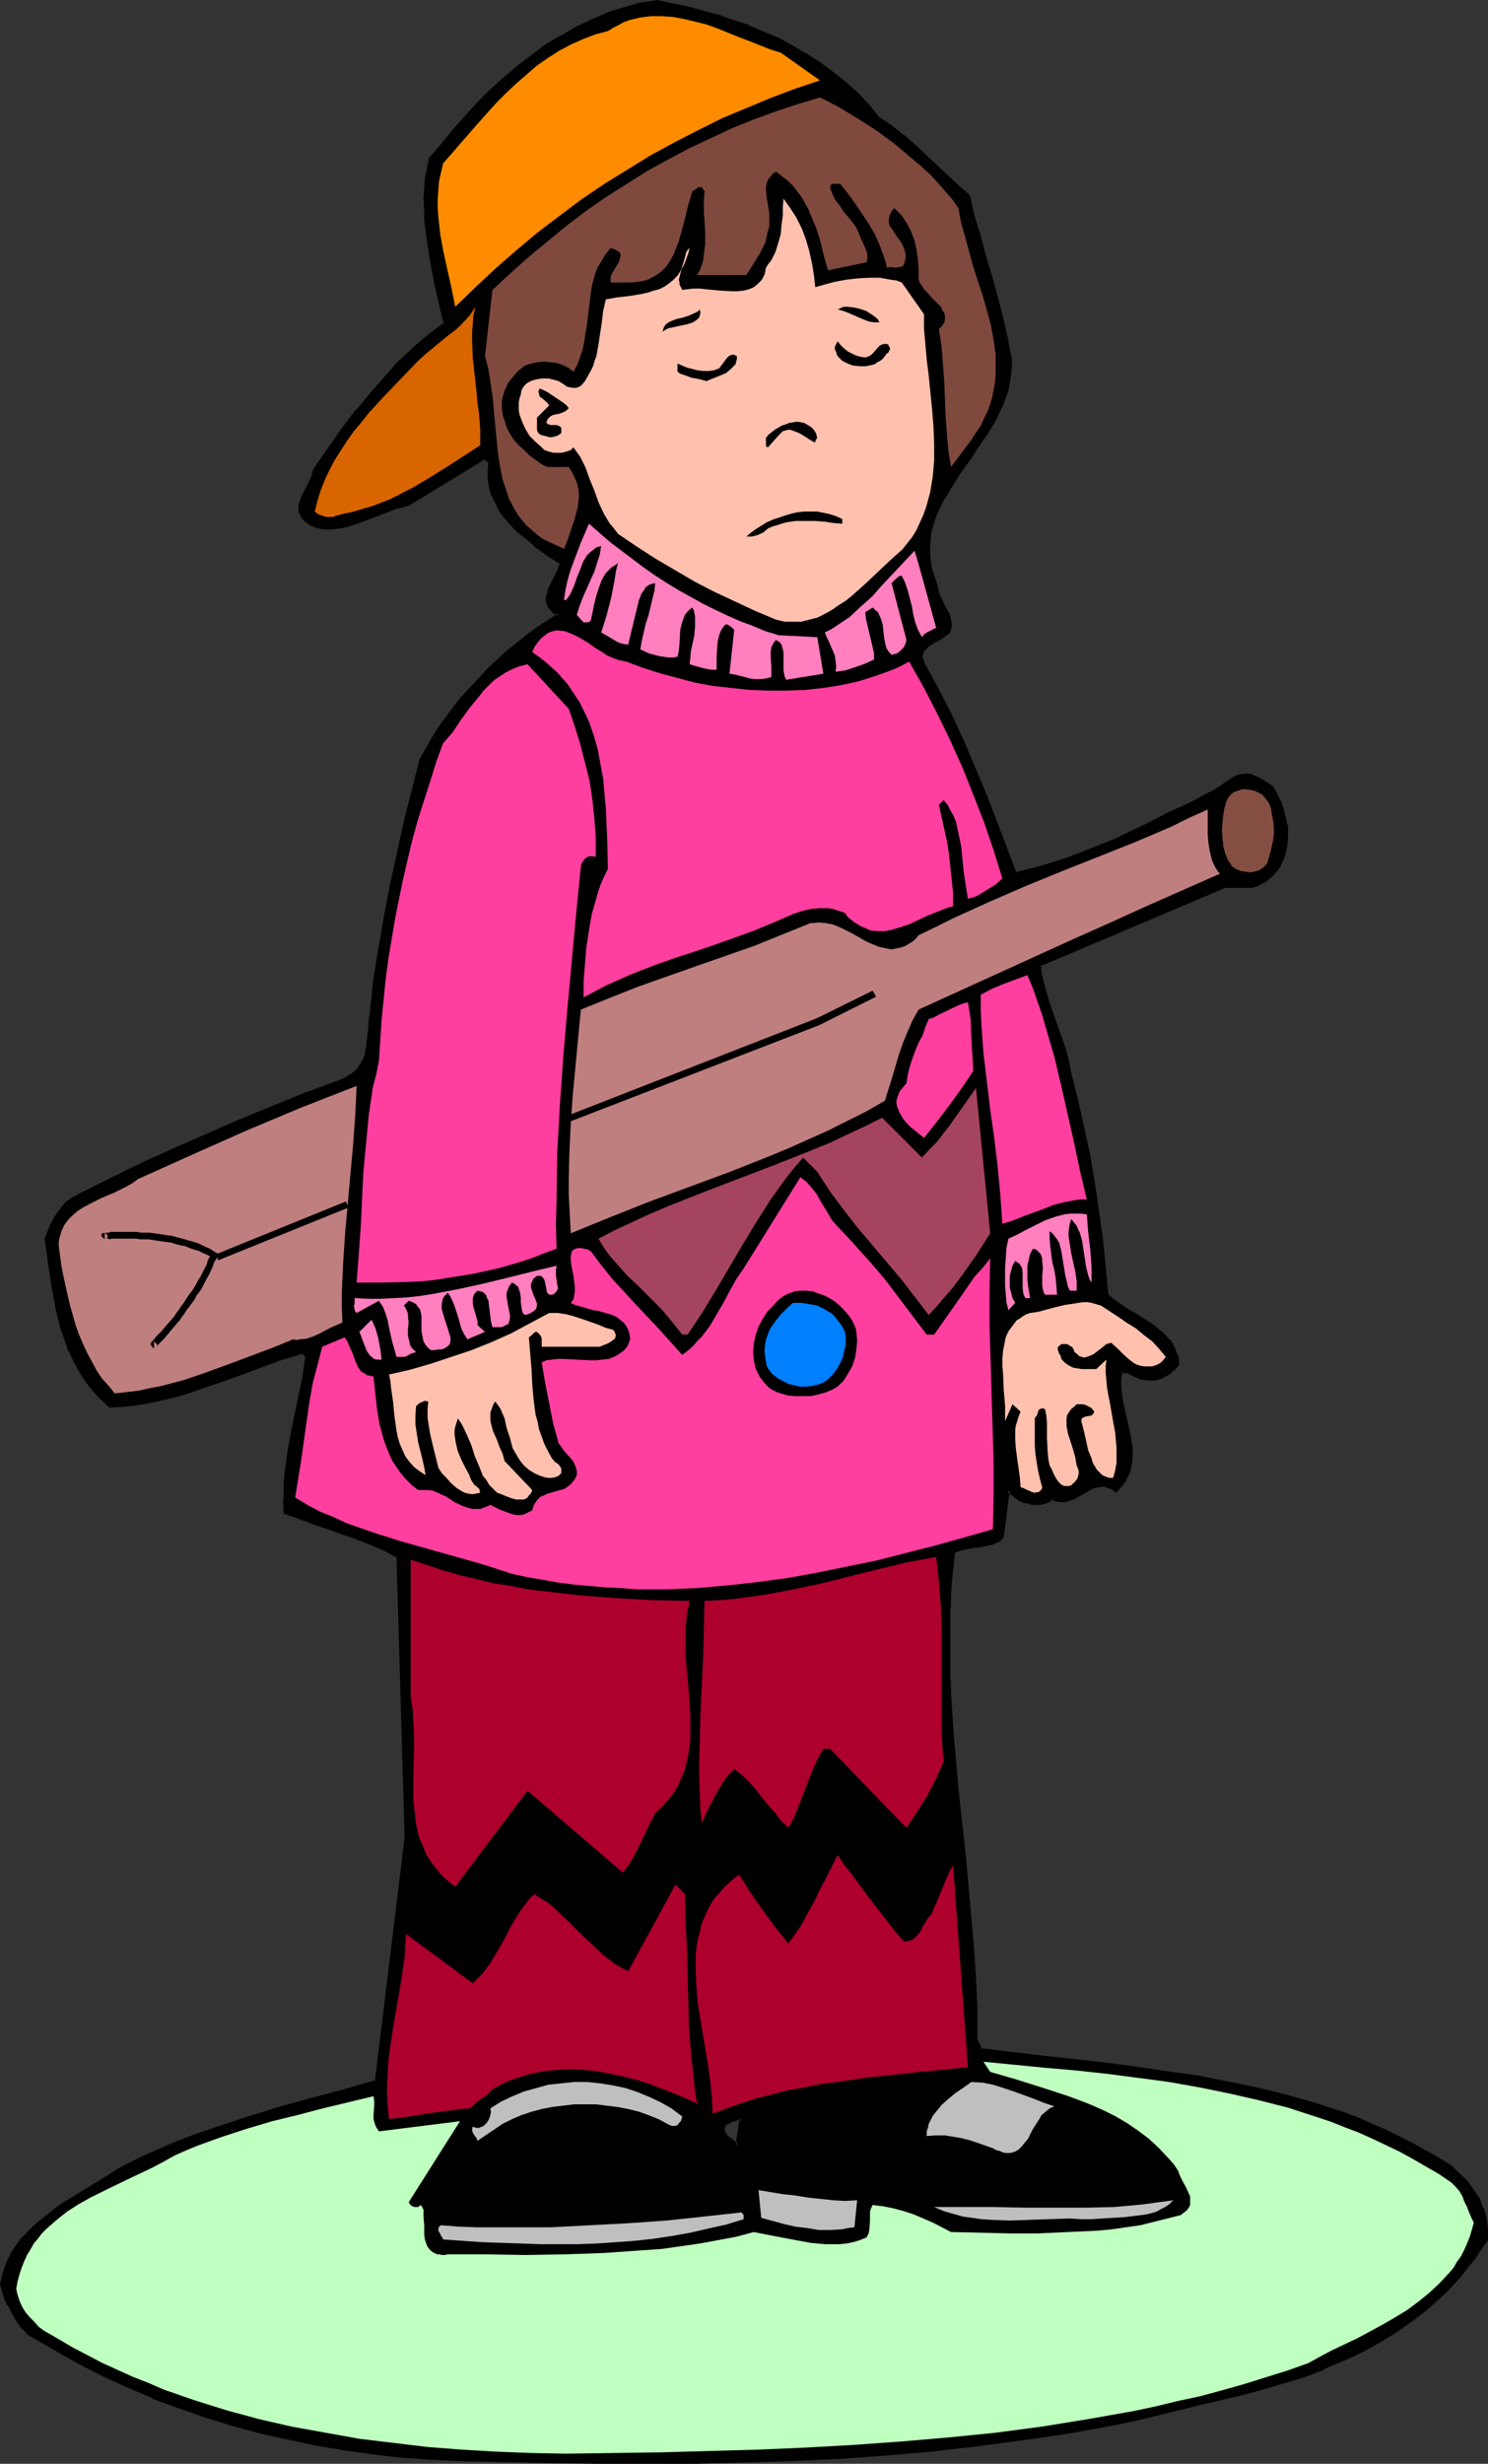
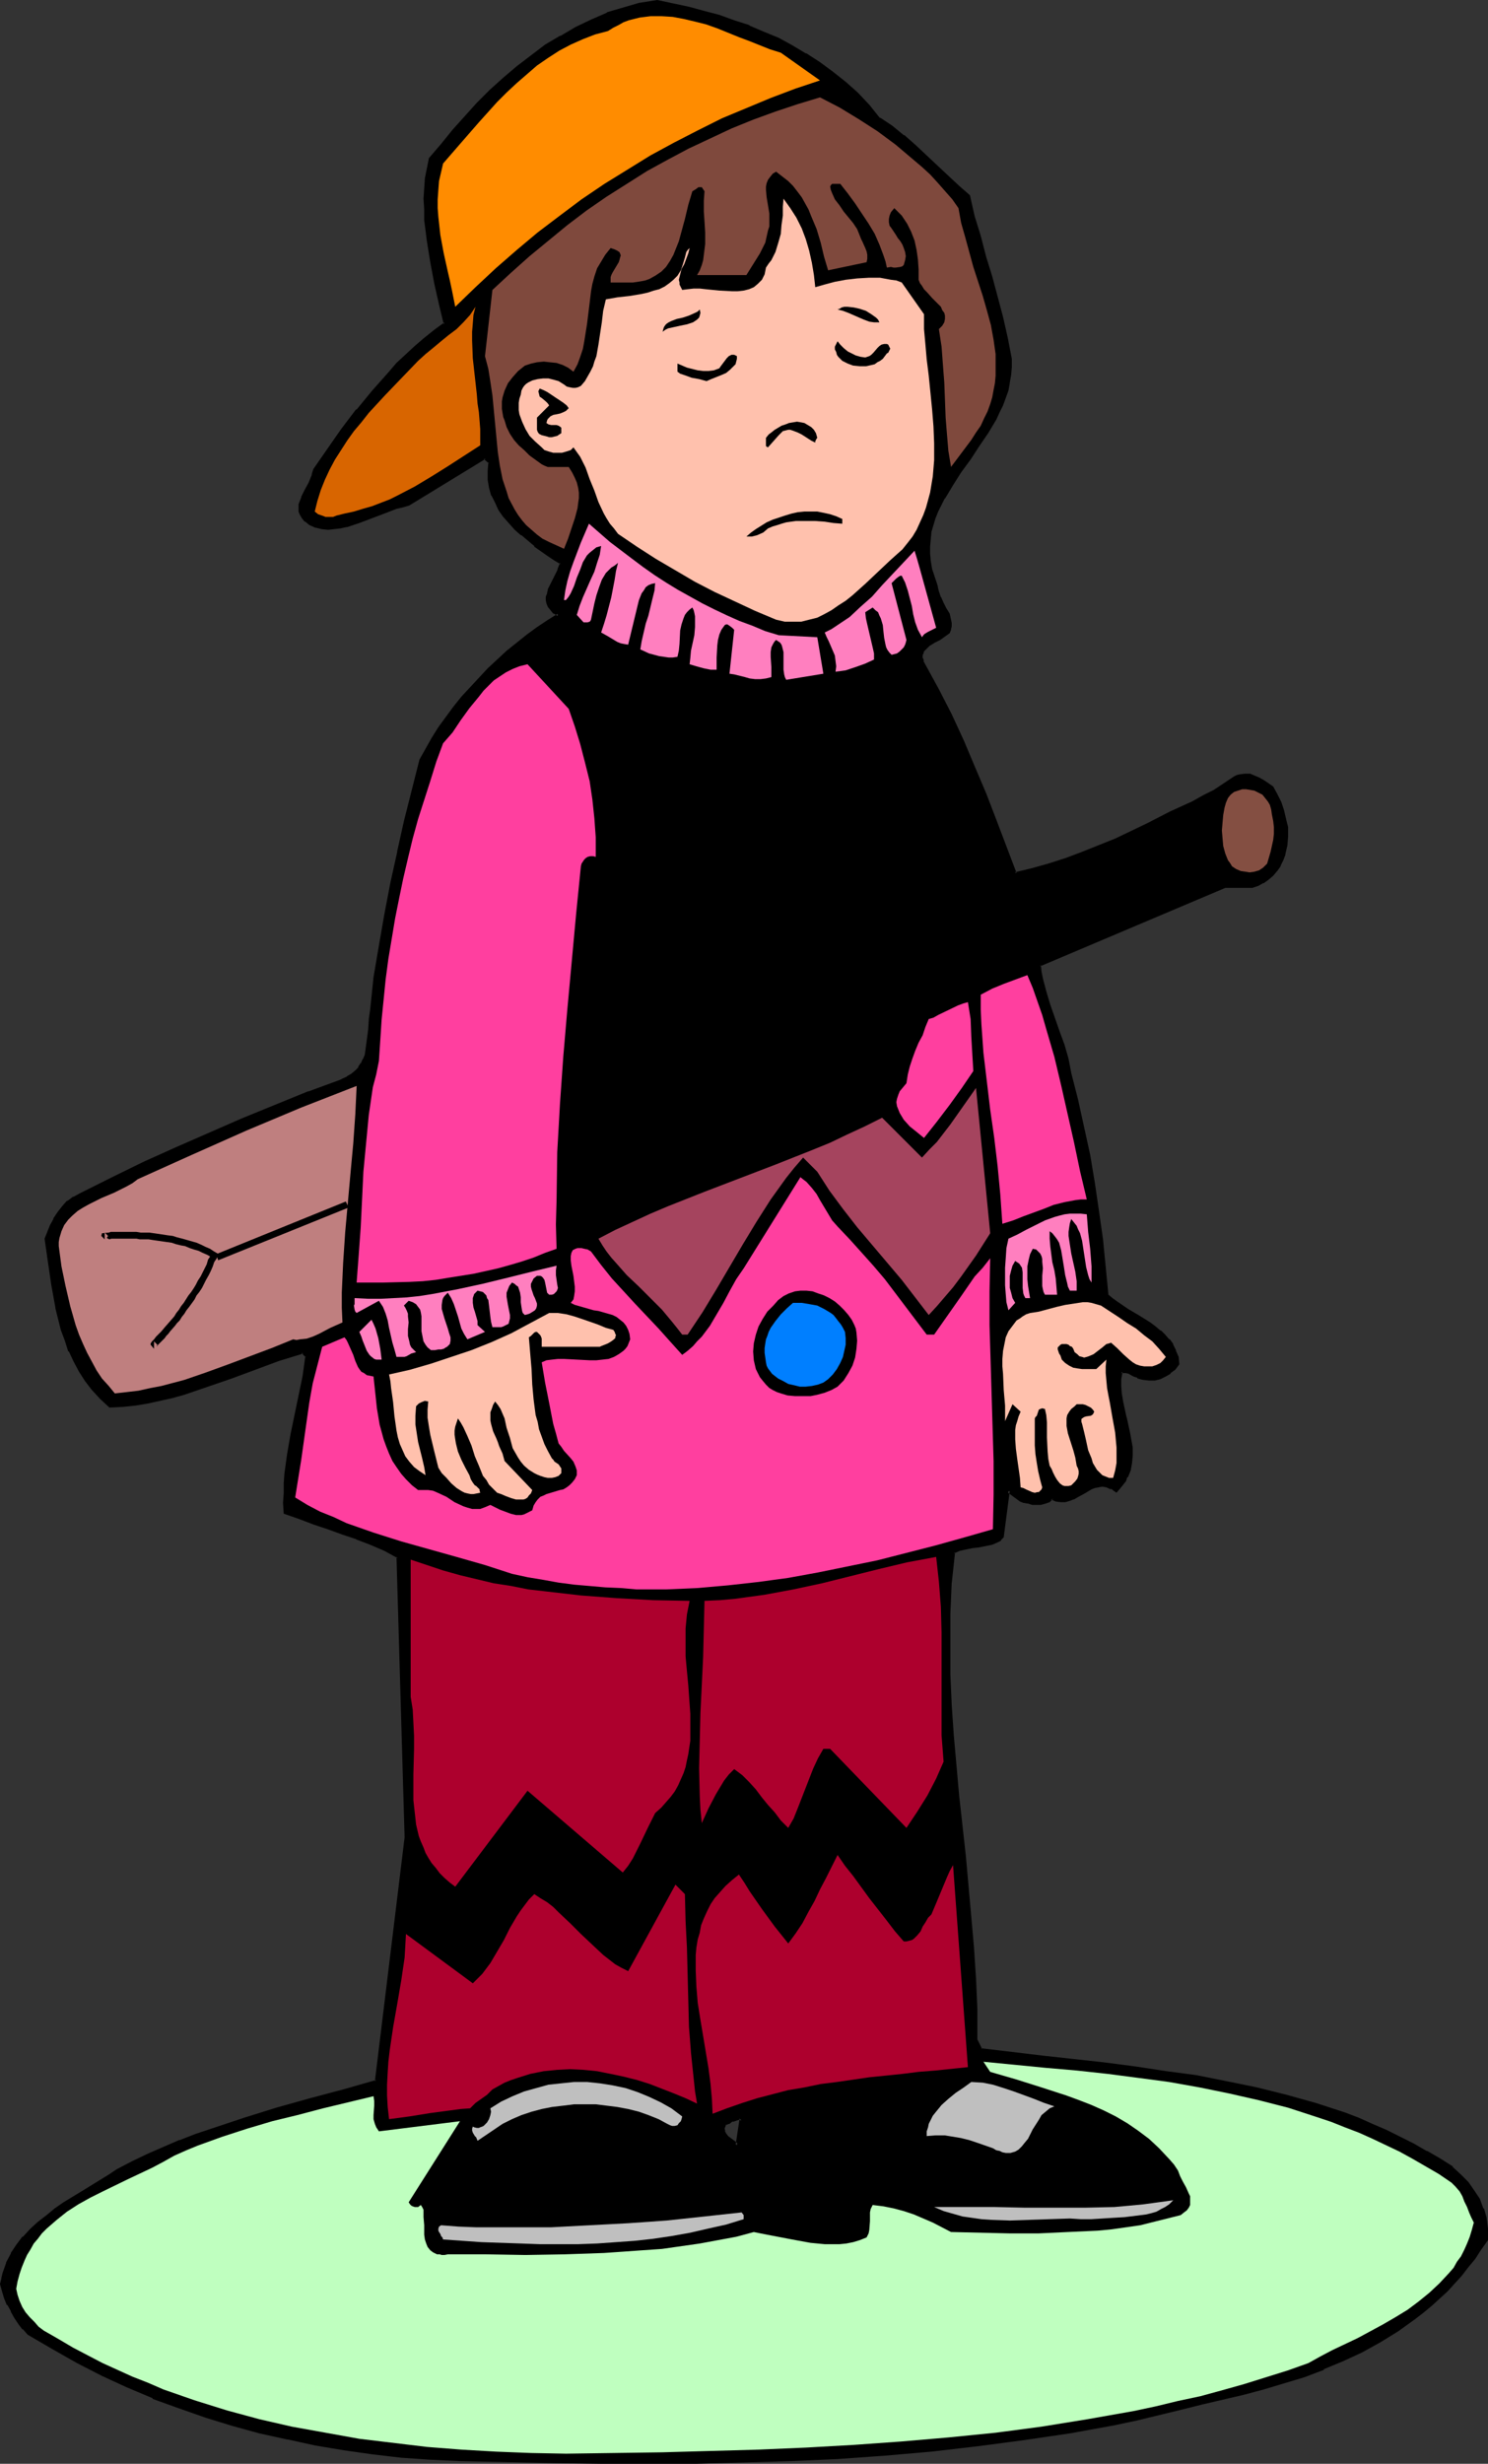
<svg xmlns="http://www.w3.org/2000/svg" xmlns:ns1="http://sodipodi.sourceforge.net/DTD/sodipodi-0.dtd" xmlns:ns2="http://www.inkscape.org/namespaces/inkscape" version="1.0" width="94.185mm" height="155.882mm" id="svg52" ns1:docname="Boy with Stick 3.wmf">
  <rect width="100%" height="100%" fill="#333333" stroke="none" />
  <ns1:namedview id="namedview52" pagecolor="#ffffff" bordercolor="#000000" borderopacity="0.25" ns2:showpageshadow="2" ns2:pageopacity="0.0" ns2:pagecheckerboard="0" ns2:deskcolor="#d1d1d1" ns2:document-units="mm" />
  <defs id="defs1">
    <pattern id="WMFhbasepattern" patternUnits="userSpaceOnUse" width="6" height="6" x="0" y="0" />
  </defs>
  <path style="fill:#000000;fill-opacity:1;fill-rule:evenodd;stroke:none" d="m 176.291,513.052 -0.485,-0.485 -0.485,-0.485 -1.454,-1.131 -0.485,-0.646 -0.323,-0.646 v -0.485 -0.323 -0.485 l 0.323,-0.485 0.97,-0.323 0.808,-0.646 0.97,-0.323 h 0.646 l 0.646,0.162 z m 170.959,5.494 -3.07,-2.101 -3.07,-1.778 -3.07,-1.778 -3.232,-1.616 -3.232,-1.616 -3.393,-1.454 -3.232,-1.293 -3.393,-1.293 -6.787,-2.424 -7.11,-1.939 -6.948,-1.778 -7.11,-1.454 -7.271,-1.293 -7.433,-1.131 -7.271,-0.97 -7.433,-0.97 -14.866,-1.778 -14.704,-1.778 -1.131,-2.262 -0.162,-7.433 -0.323,-7.272 -0.323,-7.433 -0.646,-7.272 -1.454,-14.543 -1.454,-14.543 -0.808,-7.272 -0.485,-7.272 -0.485,-7.11 -0.323,-7.272 -0.162,-7.272 0.162,-7.272 0.323,-7.433 0.646,-7.272 1.454,-0.646 1.454,-0.485 1.616,-0.323 1.616,-0.162 1.616,-0.162 1.454,-0.485 1.293,-0.485 0.646,-0.485 0.646,-0.485 1.454,-11.15 2.909,2.424 0.808,0.162 0.97,0.323 0.97,0.162 0.97,0.162 1.131,-0.162 0.97,-0.162 0.808,-0.485 0.808,-0.646 1.131,0.485 1.131,0.162 h 0.97 l 0.97,-0.162 0.97,-0.323 0.808,-0.485 1.616,-0.97 1.777,-0.97 0.808,-0.323 0.97,-0.323 h 0.97 l 0.97,0.162 1.131,0.323 0.646,0.323 0.646,0.323 0.646,-0.808 0.646,-0.646 0.485,-0.808 0.485,-0.97 0.646,-1.616 0.485,-1.616 v -1.778 -1.778 l -0.162,-1.778 -0.323,-1.939 -0.97,-3.555 -0.808,-3.717 -0.323,-1.778 v -1.939 -1.778 l 0.162,-1.778 0.646,-0.162 0.646,0.162 h 0.646 l 0.323,0.323 0.97,0.485 0.97,0.323 1.293,0.485 1.293,0.162 h 1.454 l 1.131,-0.485 1.293,-0.485 0.97,-0.646 1.131,-0.97 0.97,-0.97 -0.323,-1.778 -0.485,-1.454 -0.646,-1.293 -0.808,-1.293 -0.97,-0.97 -1.131,-1.131 -1.131,-0.808 -1.293,-0.97 -2.747,-1.616 -2.747,-1.616 -2.424,-1.616 -1.293,-0.97 -1.131,-1.131 -0.485,-6.625 -0.808,-6.625 -0.808,-6.787 -0.97,-6.625 -1.293,-6.625 -1.293,-6.625 -1.454,-6.625 -1.616,-6.464 -0.808,-3.232 -0.97,-3.393 -0.97,-3.232 -1.131,-3.232 -1.293,-3.07 -0.97,-3.232 -0.646,-3.232 -0.323,-1.616 -0.162,-1.616 44.275,-18.906 h 6.625 l 1.293,-0.323 1.131,-0.646 1.131,-0.808 1.131,-0.97 0.97,-0.97 0.808,-1.293 0.646,-1.293 0.485,-1.293 0.485,-2.101 0.162,-2.101 -0.162,-2.101 -0.323,-2.101 -0.485,-1.939 -0.808,-1.939 -0.808,-1.939 -0.97,-1.616 -2.101,-1.454 -0.97,-0.646 -1.131,-0.485 -1.131,-0.323 -1.131,-0.162 -1.131,0.162 -0.646,0.323 -0.646,0.162 -2.424,1.616 -2.424,1.616 -2.585,1.454 -2.585,1.293 -5.332,2.585 -5.332,2.585 -7.756,3.717 -4.04,1.616 -4.04,1.616 -4.04,1.454 -4.04,1.293 -4.04,1.131 -3.878,0.97 -4.848,-12.766 -2.585,-6.302 -2.585,-6.302 -2.585,-6.302 -2.909,-6.302 -3.07,-5.979 -3.232,-6.14 -0.485,-0.646 -0.162,-0.808 v -0.646 l 0.162,-0.485 0.162,-0.646 0.485,-0.485 0.323,-0.485 0.646,-0.485 1.293,-0.808 1.131,-0.646 1.293,-0.808 0.97,-0.646 0.323,-0.808 v -0.808 -0.646 -0.646 l -0.485,-1.454 -0.646,-1.293 -0.646,-1.293 -0.808,-1.293 -0.485,-1.454 -0.162,-0.808 v -0.646 l -0.808,-2.101 -0.485,-1.939 -0.485,-1.778 -0.162,-1.939 v -1.778 l 0.162,-1.778 0.323,-1.616 0.323,-1.778 0.646,-1.616 0.646,-1.616 0.808,-1.616 0.808,-1.616 1.777,-3.07 2.101,-3.07 2.262,-3.232 2.101,-3.07 2.101,-3.07 1.939,-3.393 0.808,-1.616 0.808,-1.616 0.646,-1.778 0.485,-1.778 0.485,-1.778 0.323,-1.778 v -1.939 -1.939 l -0.808,-4.848 -1.131,-5.009 -1.293,-4.848 -1.454,-4.848 -1.293,-4.848 -1.454,-4.848 -1.293,-4.848 -1.293,-4.848 -2.424,-2.101 -2.424,-2.424 -5.171,-4.848 -2.747,-2.424 -2.747,-2.424 -2.909,-2.101 -2.747,-2.101 -2.747,-3.07 -2.747,-2.909 -2.909,-2.585 -3.07,-2.424 -3.07,-2.262 -3.232,-2.101 -3.232,-1.939 -3.232,-1.616 -3.555,-1.616 -3.393,-1.454 -3.716,-1.293 -3.555,-1.131 -3.555,-1.131 -3.717,-0.97 -7.433,-1.616 -4.04,0.808 -4.04,0.97 -3.878,1.293 -3.716,1.616 -3.716,1.778 -3.555,2.101 -3.555,2.262 -3.393,2.424 -3.393,2.585 -3.232,2.747 -3.232,2.909 -3.07,3.07 -2.909,3.232 -2.909,3.232 -2.909,3.232 -2.585,3.555 -0.646,2.262 -0.323,2.262 -0.323,2.424 v 2.424 2.585 l 0.162,2.424 0.162,2.585 0.323,2.585 0.808,5.009 1.131,5.009 1.131,5.009 1.131,4.686 -2.585,1.939 -2.262,1.778 -2.262,1.939 -2.262,1.939 -2.101,2.101 -2.101,2.101 -3.878,4.363 -3.717,4.686 -3.393,4.686 -6.787,9.372 -0.162,0.808 -0.162,0.808 -0.808,1.616 -0.97,1.778 -0.808,1.616 -0.323,0.808 -0.162,0.808 v 0.808 0.808 l 0.162,0.808 0.485,0.808 0.646,0.808 0.97,0.646 1.454,0.485 1.454,0.323 1.454,0.162 h 1.454 l 1.454,-0.323 1.454,-0.323 2.909,-0.808 5.979,-2.424 2.909,-0.97 1.616,-0.485 1.454,-0.323 18.259,-11.15 1.293,1.131 -0.323,2.101 v 1.939 l 0.323,1.939 0.646,1.939 0.808,1.616 0.808,1.778 1.293,1.616 1.131,1.454 1.454,1.454 1.454,1.454 3.07,2.424 3.232,2.424 1.616,0.97 1.454,0.97 -0.162,0.808 -0.323,0.808 -0.808,1.616 -0.808,1.616 -0.808,1.616 -0.162,0.808 -0.162,0.808 v 0.808 l 0.162,0.808 0.162,0.646 0.646,0.808 0.646,0.646 0.97,0.646 -2.424,1.616 -2.585,1.616 -2.424,1.778 -2.424,1.939 -2.262,1.939 -2.262,2.101 -2.262,2.101 -2.262,2.101 -2.101,2.262 -1.939,2.424 -1.939,2.262 -1.777,2.585 -1.777,2.424 -1.616,2.585 -1.454,2.424 -1.454,2.585 -3.555,14.543 -1.777,7.433 -1.616,7.433 -1.454,7.433 -1.293,7.595 -1.131,7.433 -0.97,7.756 -0.323,2.424 -0.162,2.424 -0.162,2.585 -0.323,2.262 -0.323,1.131 -0.323,1.131 -0.646,1.131 -0.646,0.97 -0.808,0.808 -0.808,0.808 -1.131,0.646 -1.293,0.646 -8.079,3.07 -7.918,3.07 -7.918,3.232 -7.756,3.393 -7.756,3.393 -7.918,3.555 -7.595,3.717 -7.756,3.878 -1.454,0.808 -1.454,0.97 -1.131,1.293 -1.131,1.293 -0.97,1.616 -0.808,1.454 -0.646,1.616 -0.485,1.454 0.646,5.494 0.97,5.494 0.97,5.494 0.646,2.585 0.646,2.747 0.808,2.424 0.97,2.585 1.131,2.424 1.293,2.262 1.454,2.424 1.616,2.101 1.939,2.101 2.101,1.939 3.07,-0.162 2.909,-0.485 3.07,-0.485 2.909,-0.646 2.747,-0.646 2.909,-0.808 5.656,-1.778 5.656,-2.101 5.656,-2.101 5.656,-1.939 5.817,-1.778 1.131,1.131 -0.808,4.686 -0.808,4.686 -0.97,4.686 -0.97,4.525 -0.97,4.686 -0.485,4.686 -0.162,2.262 -0.162,2.424 v 2.262 2.262 l 3.555,1.293 3.393,1.131 3.393,1.293 3.393,1.131 3.393,1.293 3.393,1.293 3.393,1.454 3.232,1.778 1.777,67.06 -3.555,29.248 -3.555,29.248 -7.918,2.262 -7.918,2.101 -7.918,2.262 -7.918,2.424 -7.595,2.424 -3.878,1.454 -3.878,1.454 -3.717,1.454 -3.717,1.616 -3.717,1.778 -3.717,1.939 -1.939,1.293 -2.101,1.293 -4.201,2.585 -4.363,2.909 -2.262,1.454 -1.939,1.454 -1.939,1.616 -1.939,1.616 -1.616,1.778 -1.616,1.939 -1.293,2.101 -1.131,2.101 -0.808,2.424 -0.323,1.293 -0.162,1.293 0.323,1.616 0.646,1.616 0.646,1.616 0.808,1.454 0.808,1.454 0.97,1.454 1.131,1.293 0.97,1.293 5.817,3.393 5.979,3.232 5.979,3.07 5.979,2.909 6.14,2.585 6.302,2.424 6.302,2.101 6.463,1.939 6.463,1.778 6.625,1.616 6.625,1.454 6.787,0.97 6.787,0.97 6.948,0.808 7.11,0.485 6.948,0.323 22.461,0.646 h 11.311 l 11.311,0.162 11.473,-0.162 11.311,-0.162 11.311,-0.485 11.15,-0.485 11.311,-0.646 11.15,-1.131 10.988,-1.131 10.988,-1.454 10.988,-1.616 5.332,-0.97 5.494,-1.131 5.332,-1.131 5.332,-1.131 5.171,-1.293 5.332,-1.454 4.686,-0.97 4.848,-1.131 4.848,-1.293 4.848,-1.454 4.848,-1.616 4.686,-1.778 4.686,-1.939 4.363,-2.101 4.524,-2.424 4.201,-2.747 4.04,-2.747 1.939,-1.616 1.939,-1.616 1.939,-1.616 1.777,-1.778 3.393,-3.717 1.616,-1.939 1.616,-2.101 1.454,-2.101 1.454,-2.262 0.162,-1.293 -0.162,-1.293 v -1.131 l -0.323,-1.293 -0.323,-1.131 -0.323,-1.131 -0.97,-2.262 -1.131,-1.939 -1.454,-1.939 -1.777,-1.939 z" id="path1" />
  <path style="fill:#000000;fill-opacity:1;fill-rule:evenodd;stroke:none" d="m 175.968,513.052 0.646,-0.323 -0.485,-0.485 v 0 l -0.646,-0.485 -1.293,-0.97 v 0 l -0.485,-0.646 v 0 l -0.323,-0.646 h 0.162 l -0.162,-0.323 v 0 -0.323 0 l 0.162,-0.323 v 0 l 0.162,-0.485 -0.162,0.162 0.808,-0.323 h 0.162 l 0.808,-0.646 v 0.162 l 0.97,-0.323 v 0 l 0.485,-0.162 v 0 l 0.646,0.162 -0.485,-0.485 -0.97,6.464 0.485,0.97 1.293,-7.595 -0.97,-0.323 -0.646,0.162 -1.131,0.323 -0.97,0.485 h 0.162 l -1.131,0.485 -0.323,0.646 -0.162,0.485 v 0.485 0.162 0.323 l 0.485,0.97 0.646,0.646 1.293,1.131 0.646,0.485 h -0.162 l 0.97,1.131 z" id="path2" />
  <path style="fill:#000000;fill-opacity:1;fill-rule:evenodd;stroke:none" d="m 347.574,518.223 v -0.162 l -3.07,-1.939 -3.07,-1.778 h -0.162 l -3.07,-1.778 -3.232,-1.616 -3.232,-1.616 -3.393,-1.454 -3.232,-1.454 v 0 l -3.393,-1.293 -6.948,-2.262 -6.948,-1.939 -7.11,-1.778 v 0 l -7.11,-1.454 -7.271,-1.454 -7.271,-0.97 -7.433,-1.131 -7.433,-0.97 -14.704,-1.616 -14.866,-1.778 0.323,0.162 -1.131,-2.262 v 0.162 -7.433 l -0.323,-7.272 -0.485,-7.433 v 0 l -0.646,-7.272 -1.293,-14.543 -1.616,-14.543 -0.646,-7.272 -0.646,-7.272 v 0 l -0.485,-7.11 -0.323,-7.272 v -7.272 -7.272 l 0.323,-7.433 v 0.162 l 0.808,-7.433 -0.323,0.323 1.454,-0.646 v 0 l 1.454,-0.323 v 0 l 1.616,-0.323 1.454,-0.162 1.616,-0.323 v 0 l 1.616,-0.323 v 0 l 1.454,-0.646 v 0 l 0.646,-0.323 v -0.162 l 0.646,-0.646 1.454,-11.15 -0.646,0.323 3.07,2.262 0.808,0.323 0.97,0.162 h 0.162 l 0.97,0.323 h 0.97 1.131 l 1.131,-0.323 0.97,-0.323 0.808,-0.808 -0.485,0.162 1.131,0.485 1.293,0.162 h 0.97 l 1.131,-0.323 0.808,-0.323 h 0.162 l 0.808,-0.485 v 0 l 1.777,-0.97 1.616,-0.97 v 0 l 0.808,-0.323 v 0 l 0.97,-0.162 h -0.162 l 0.97,-0.162 v 0 l 0.97,0.162 v 0 l 0.97,0.485 v -0.162 l 0.646,0.323 h -0.162 l 0.97,0.646 0.97,-1.131 0.646,-0.808 v 0 l 0.646,-0.808 v 0 l 0.323,-0.97 h 0.162 l 0.646,-1.616 0.323,-1.778 v 0 l 0.162,-1.778 v -1.778 -0.162 l -0.323,-1.778 -0.323,-1.778 v 0 l -0.808,-3.717 v 0.162 l -0.808,-3.717 -0.323,-1.939 v 0.162 l -0.162,-1.939 v -1.778 0 l 0.323,-1.778 -0.323,0.323 h 0.646 -0.162 0.646 v 0 l 0.485,0.162 -0.162,-0.162 1.454,0.808 0.97,0.323 v 0.162 l 1.293,0.323 1.454,0.162 v 0 h 1.454 l 1.293,-0.323 v 0 l 1.293,-0.646 v 0 l 1.131,-0.646 v -0.162 l 1.131,-0.808 0.97,-1.293 -0.162,-1.778 -0.646,-1.454 v -0.162 l -0.646,-1.293 v -0.162 l -0.808,-1.131 h -0.162 l -0.97,-1.131 -0.97,-0.97 h -0.162 l -1.131,-0.97 v 0 l -1.293,-0.97 -2.585,-1.616 -2.747,-1.616 -2.585,-1.778 -1.131,-0.808 v 0 l -1.131,-0.97 0.162,0.162 -0.646,-6.625 -0.646,-6.625 -0.97,-6.787 -0.97,-6.625 -1.131,-6.787 -1.454,-6.625 v 0 l -1.454,-6.625 -1.616,-6.302 v 0 l -0.646,-3.393 v 0 l -0.97,-3.393 -1.131,-3.07 -1.131,-3.232 -1.131,-3.232 -0.97,-3.232 -0.808,-3.07 v 0 l -0.323,-1.616 -0.162,-1.616 -0.162,0.323 44.275,-18.745 h -0.162 6.625 l 1.454,-0.485 v 0 l 1.131,-0.646 h 0.162 l 1.131,-0.808 v 0 l 1.131,-0.97 0.808,-0.97 0.162,-0.162 0.808,-1.131 v -0.162 l 0.646,-1.293 v 0 l 0.485,-1.293 v -0.162 l 0.485,-2.101 0.162,-2.101 v 0 -2.101 -0.162 l -0.485,-1.939 v 0 l -0.485,-2.101 -0.646,-1.939 v 0 l -0.97,-1.939 -0.97,-1.778 -2.101,-1.454 -1.131,-0.646 v 0 l -1.131,-0.485 v 0 l -1.131,-0.485 h -1.293 l -1.293,0.162 -0.646,0.162 v 0 l -0.646,0.323 v 0 l -2.424,1.616 -2.424,1.616 v 0 l -2.585,1.293 -2.585,1.454 -5.332,2.424 -5.332,2.747 -7.756,3.717 -4.04,1.616 -4.04,1.616 v 0 l -3.878,1.454 -4.04,1.293 -4.04,1.131 -4.04,0.97 0.485,0.162 -4.848,-12.766 v 0 l -2.424,-6.302 v 0 l -2.747,-6.464 -2.585,-6.14 -2.909,-6.302 -3.07,-5.979 -3.717,-6.787 h 0.162 l -0.323,-0.808 v 0.162 h -0.808 l 0.323,0.808 3.555,6.948 3.07,5.979 2.909,6.302 2.747,6.302 2.585,6.302 v 0 l 2.424,6.302 v 0 l 5.009,13.089 4.363,-0.97 4.04,-1.131 4.04,-1.293 4.04,-1.454 v -0.162 l 4.04,-1.616 4.04,-1.616 7.756,-3.717 5.332,-2.585 5.332,-2.585 2.585,-1.293 2.585,-1.454 h 0.162 l 2.424,-1.454 2.424,-1.778 h -0.162 l 0.646,-0.162 h -0.162 l 0.646,-0.162 v 0 l 1.131,-0.162 h -0.162 1.293 -0.162 l 1.131,0.485 v -0.162 l 1.131,0.646 h -0.162 l 1.131,0.646 2.101,1.293 -0.162,-0.162 0.97,1.616 0.808,1.939 v 0 l 0.646,1.778 0.485,2.101 v 0 l 0.485,1.939 v 0 2.101 -0.162 l -0.162,2.101 -0.485,2.101 v 0 l -0.485,1.454 v -0.162 l -0.485,1.293 v 0 l -0.808,1.131 v 0 l -0.97,0.97 -0.97,0.97 v 0 l -1.131,0.646 v 0 l -1.131,0.646 v 0 l -1.293,0.485 h 0.162 -6.787 l -44.598,19.068 0.162,1.939 0.323,1.616 v 0 l 0.808,3.232 0.97,3.07 1.131,3.232 1.131,3.232 1.131,3.232 0.97,3.232 v 0 l 0.646,3.393 v 0 l 1.616,6.464 1.454,6.464 v 0 l 1.454,6.625 1.131,6.625 0.97,6.787 0.97,6.625 0.646,6.787 0.646,6.625 1.131,1.293 h 0.162 l 1.131,0.97 2.585,1.616 2.747,1.616 2.585,1.616 1.293,0.97 v -0.162 l 1.131,0.97 v 0 l 1.131,0.97 0.97,1.131 v 0 l 0.808,1.131 v 0 l 0.646,1.454 -0.162,-0.162 0.646,1.454 v 0 l 0.162,1.616 0.162,-0.323 -0.97,0.97 -0.97,0.97 v -0.162 l -1.131,0.808 h 0.162 l -1.293,0.485 v 0 l -1.131,0.323 h 0.162 -1.454 0.162 l -1.454,-0.162 h 0.162 l -1.293,-0.323 v 0 l -0.97,-0.485 -1.454,-0.646 -0.485,-0.162 v 0 h -0.808 l -0.97,0.162 -0.323,2.101 v 0 1.778 l 0.162,1.939 v 0 l 0.323,1.778 0.808,3.717 v 0.162 l 0.808,3.555 v 0 l 0.323,1.778 0.323,1.778 v 0 1.778 l -0.162,1.778 v -0.162 l -0.323,1.616 -0.646,1.778 V 352.915 l -0.485,0.97 v -0.162 l -0.485,0.808 v 0 l -0.485,0.808 -0.808,0.808 0.485,-0.162 -0.646,-0.323 v 0 l -0.646,-0.323 v 0 l -1.131,-0.485 -1.131,-0.162 v 0 l -1.131,0.162 -0.97,0.162 v 0 l -0.808,0.485 h -0.162 l -1.616,0.97 -1.777,0.97 h 0.162 l -0.97,0.485 0.162,-0.162 -0.97,0.323 -0.97,0.323 h 0.162 -0.97 v 0 l -0.97,-0.162 v 0 l -1.293,-0.485 -0.97,0.808 v -0.162 l -0.808,0.485 0.162,-0.162 -0.97,0.162 -1.131,0.162 h 0.162 l -1.131,-0.162 -0.97,-0.162 h 0.162 l -0.97,-0.162 -0.808,-0.323 v 0.162 l -3.393,-2.747 -1.454,11.796 0.162,-0.323 -0.646,0.646 v -0.162 l -0.646,0.485 v 0 l -1.293,0.485 v 0 l -1.454,0.323 v 0 l -1.616,0.323 -1.454,0.162 -1.616,0.323 h -0.162 l -1.454,0.323 v 0.162 l -1.616,0.646 -0.808,7.595 v 0 l -0.323,7.433 v 7.272 7.272 l 0.323,7.272 0.485,7.11 v 0.162 l 0.646,7.272 0.646,7.272 1.616,14.382 1.293,14.705 0.646,7.272 v -0.162 l 0.485,7.433 0.323,7.272 v 7.595 l 1.293,2.424 15.028,1.939 14.866,1.616 7.433,0.97 7.271,1.131 7.433,0.97 7.11,1.454 7.11,1.454 v 0 l 7.11,1.778 6.948,1.939 6.787,2.262 3.393,1.293 v 0 l 3.232,1.293 3.393,1.454 3.232,1.616 3.232,1.616 3.07,1.778 v 0 l 3.07,1.939 3.07,1.939 v -0.162 z" id="path3" />
  <path style="fill:#000000;fill-opacity:1;fill-rule:evenodd;stroke:none" d="m 220.728,157.39 v -0.646 0 l 0.162,-0.485 v 0.162 l 0.162,-0.646 v 0 l 0.485,-0.485 -0.162,0.162 0.485,-0.485 v 0 l 0.485,-0.485 1.293,-0.808 1.293,-0.646 1.131,-0.808 1.131,-0.808 0.323,-0.808 v -0.162 l 0.162,-0.646 v -0.808 l -0.162,-0.808 v 0 l -0.323,-1.454 -0.808,-1.293 -0.646,-1.293 -0.646,-1.454 v 0.162 l -0.485,-1.454 -0.162,-0.646 v 0 l -0.162,-0.808 -0.646,-1.939 -0.646,-1.939 v 0 l -0.323,-1.939 -0.162,-1.778 v 0 -1.778 0.162 l 0.162,-1.778 0.162,-1.778 v 0 l 0.485,-1.616 0.485,-1.616 v 0 l 0.646,-1.616 v 0 l 0.808,-1.616 0.808,-1.616 v 0.162 l 1.939,-3.232 1.939,-3.07 2.262,-3.07 2.101,-3.232 2.101,-3.07 1.939,-3.232 v 0 l 0.808,-1.777 0.808,-1.616 0.646,-1.778 v 0 l 0.646,-1.778 0.323,-1.778 v -0.162 l 0.323,-1.778 v 0 l 0.162,-1.939 v -1.939 l -0.97,-5.009 v 0 l -1.131,-5.009 -1.293,-4.848 -1.293,-4.848 -1.454,-4.686 -1.293,-5.009 -1.454,-4.686 -1.131,-5.009 -2.585,-2.262 -2.424,-2.262 -5.171,-4.848 -2.747,-2.585 -2.747,-2.424 h -0.162 l -2.747,-2.262 -2.909,-1.939 v 0.162 l -2.585,-3.232 -2.747,-2.909 -2.909,-2.585 v 0 l -3.07,-2.424 v 0 l -3.07,-2.262 -3.232,-2.101 h -0.162 L 189.542,10.827 186.31,9.049 182.755,7.595 179.362,6.14 179.2,5.979 175.645,4.848 172.09,3.555 168.374,2.585 164.819,1.616 157.224,0 153.185,0.646 h -0.162 l -3.878,1.131 -3.878,1.131 -0.162,0.162 -3.716,1.616 -3.716,1.778 -3.555,2.101 h -0.162 l -3.555,2.101 -3.393,2.585 -3.393,2.585 v 0 l -3.232,2.747 -3.232,2.909 -3.07,3.07 -2.909,3.232 -2.909,3.232 v 0 l -2.747,3.393 -2.909,3.393 -0.485,2.424 v 0 l -0.485,2.424 -0.162,2.424 v 0 l -0.162,2.424 0.162,2.585 v 2.424 0.162 l 0.323,2.424 0.323,2.585 0.808,5.009 0.97,5.171 v 0 l 1.131,5.009 1.131,4.686 0.162,-0.485 -2.424,1.778 -2.424,1.939 v 0 l -2.262,1.939 -2.262,2.101 -2.101,1.939 -1.939,2.262 -3.878,4.363 v 0 l -3.717,4.525 h -0.162 l -3.555,4.686 -6.625,9.534 -0.323,0.97 v 0 l -0.162,0.808 v -0.162 l -0.646,1.616 -0.97,1.778 -0.808,1.616 v 0.162 l -0.323,0.808 -0.323,0.808 v 0.808 0.162 0.808 l 0.323,0.808 0.485,0.808 0.646,0.808 h 0.162 l 0.97,0.808 1.454,0.646 h 0.162 l 1.293,0.323 1.454,0.162 h 0.162 l 1.454,-0.162 v 0 l 1.454,-0.162 1.454,-0.323 h 0.162 l 2.909,-0.97 v 0 l 5.979,-2.262 v 0 l 2.909,-1.131 1.454,-0.323 1.616,-0.485 18.259,-11.15 h -0.485 l 1.293,1.131 -0.162,-0.323 -0.162,2.101 v 2.101 l 0.323,1.939 v 0 l 0.485,1.778 0.162,0.162 0.808,1.616 0.808,1.778 v 0 l 1.131,1.616 0.162,0.162 1.293,1.454 1.293,1.454 1.454,1.293 h 0.162 l 3.07,2.585 v 0.162 l 3.232,2.262 1.454,0.97 1.616,0.97 -0.162,-0.323 -0.323,0.808 -0.323,0.808 0.162,-0.162 -0.808,1.616 -0.808,1.616 -0.808,1.616 v 0.162 l -0.162,0.646 v 0.162 l -0.323,0.808 v 0.808 l 0.162,0.808 0.323,0.808 0.646,0.808 0.646,0.808 h 0.162 l 0.97,0.646 v -0.646 l -2.585,1.616 -2.424,1.616 -2.424,1.778 -2.424,1.939 v 0 l -2.424,1.939 v 0 l -2.262,2.101 -2.262,2.101 -2.101,2.262 -2.101,2.262 -2.101,2.262 v 0 l -1.939,2.424 v 0 l 0.646,0.485 v 0 l 1.939,-2.424 v 0.162 l 1.939,-2.424 2.101,-2.262 2.262,-2.262 2.101,-2.101 2.424,-1.939 h -0.162 l 2.424,-1.939 v 0 l 2.424,-1.939 2.424,-1.778 2.424,-1.616 2.909,-1.939 -1.454,-0.97 h 0.162 l -0.646,-0.646 v 0 l -0.485,-0.646 v 0 l -0.323,-0.646 v 0 l -0.162,-0.808 v 0.162 -0.808 0 l 0.323,-0.808 v 0.162 l 0.162,-0.808 v 0 l 0.646,-1.616 0.808,-1.616 0.808,-1.616 v 0 l 0.323,-0.808 0.323,-1.131 -1.777,-1.131 -1.616,-0.97 -3.07,-2.424 v 0.162 l -3.232,-2.585 h 0.162 l -1.616,-1.454 -1.293,-1.454 -1.293,-1.454 h 0.162 l -1.131,-1.616 v 0.162 l -0.97,-1.778 -0.808,-1.616 v 0 l -0.485,-1.939 v 0.162 l -0.323,-1.939 v 0 -1.939 0.162 l 0.162,-2.424 -1.616,-1.454 -18.421,11.311 v -0.162 l -1.454,0.485 -1.454,0.323 -3.07,1.131 v 0 l -5.979,2.262 h 0.162 l -3.07,0.97 h 0.162 l -1.454,0.323 -1.616,0.162 h 0.162 -1.454 v 0 h -1.454 l -1.454,-0.323 h 0.162 l -1.454,-0.485 v 0 l -0.808,-0.646 v 0 l -0.646,-0.808 v 0.162 l -0.323,-0.808 v 0.162 l -0.323,-0.808 v 0 -0.808 0.162 -0.808 0 l 0.323,-0.808 0.323,-0.808 h -0.162 l 0.808,-1.616 0.97,-1.616 0.808,-1.616 v -0.162 l 0.323,-0.808 v 0 l 0.162,-0.808 -0.162,0.162 6.787,-9.534 3.555,-4.686 h -0.162 l 3.717,-4.525 v 0 l 3.878,-4.363 2.101,-2.101 2.101,-2.101 2.262,-1.939 2.262,-1.939 h -0.162 l 2.424,-1.778 2.747,-1.939 -1.293,-5.171 -1.131,-4.848 v 0 l -0.97,-5.009 -0.808,-5.171 -0.323,-2.585 -0.323,-2.424 v 0 -2.424 l -0.162,-2.585 0.162,-2.424 v 0.162 l 0.162,-2.424 0.485,-2.424 v 0.162 l 0.485,-2.424 -0.162,0.162 2.747,-3.393 2.747,-3.393 v 0 l 2.909,-3.232 3.07,-3.07 3.07,-3.07 3.232,-2.909 3.232,-2.747 h -0.162 l 3.393,-2.585 3.393,-2.424 3.555,-2.262 v 0 l 3.555,-2.101 3.716,-1.778 3.878,-1.616 -0.162,0.162 3.878,-1.293 4.04,-1.131 v 0 l 4.04,-0.646 h -0.162 l 7.271,1.616 3.716,0.97 3.555,0.97 3.717,1.293 3.555,1.131 v 0 l 3.393,1.454 3.555,1.616 3.232,1.616 3.232,1.939 v 0 l 3.232,2.101 3.07,2.262 v -0.162 l 3.07,2.585 h -0.162 l 2.909,2.585 2.747,2.909 2.747,3.07 2.909,2.101 2.747,2.101 v 0 l 2.747,2.424 2.747,2.424 5.171,4.848 2.585,2.424 2.424,2.101 -0.162,-0.162 1.131,4.848 1.454,4.848 1.293,4.848 1.454,4.848 1.293,4.848 1.293,4.848 1.131,4.848 v 0 l 0.97,5.009 v -0.162 1.939 l -0.162,1.939 v 0 l -0.323,1.778 v -0.162 l -0.323,1.778 -0.646,1.778 h 0.162 l -0.808,1.778 -0.646,1.616 -0.808,1.616 v 0 l -1.939,3.232 -2.101,3.07 -2.101,3.232 -2.262,3.07 -2.101,3.07 -1.777,3.232 v 0 l -0.97,1.616 -0.646,1.616 h -0.162 l -0.646,1.616 v 0 l -0.485,1.778 -0.485,1.616 v 0 l -0.162,1.778 -0.323,1.778 v 0 l 0.162,1.778 v 0.162 l 0.162,1.778 0.323,1.939 v 0 l 0.646,1.939 0.646,1.939 v 0 l 0.162,0.808 v 0 l 0.162,0.808 0.485,1.293 v 0.162 l 0.808,1.293 0.646,1.293 0.646,1.293 v 0 l 0.323,1.454 v -0.162 l 0.162,0.646 v 0 0.646 0 l -0.162,0.808 v -0.162 l -0.162,0.808 0.162,-0.162 -0.97,0.646 -1.293,0.808 -1.293,0.646 -1.293,0.808 -0.485,0.485 v 0 l -0.485,0.485 h -0.162 l -0.323,0.646 -0.323,0.646 -0.162,0.646 v 0.646 z" id="path4" />
  <path style="fill:#000000;fill-opacity:1;fill-rule:evenodd;stroke:none" d="m 108.425,169.024 -1.777,2.424 -1.777,2.424 -1.616,2.585 -1.454,2.585 v 0 l -1.454,2.585 -3.716,14.705 -1.616,7.272 v 0.162 l -1.616,7.272 -1.454,7.595 -1.293,7.433 -1.293,7.595 -0.808,7.756 -0.323,2.262 v 0.162 l -0.162,2.424 v 0 l -0.323,2.424 -0.323,2.424 v 0 l -0.162,1.131 -0.485,1.131 v -0.162 l -0.485,1.131 v -0.162 l -0.646,0.97 h 0.162 l -0.808,0.808 -0.97,0.808 v 0 l -1.131,0.646 h 0.162 l -1.454,0.646 h 0.162 l -7.918,2.909 h -0.162 l -7.918,3.232 v 0 l -7.918,3.232 -7.756,3.393 -7.756,3.393 -7.918,3.555 -7.595,3.717 -7.756,3.878 -1.454,0.808 H 17.451 l -1.293,0.97 h -0.162 l -1.131,1.293 v 0 l -1.131,1.454 v 0 l -0.97,1.454 v 0.162 l -0.808,1.454 -0.646,1.616 v 0 l -0.646,1.616 0.808,5.656 0.808,5.494 0.97,5.333 v 0.162 l 0.646,2.585 0.646,2.585 0.97,2.585 0.808,2.585 h 0.162 l 1.131,2.424 1.293,2.424 v 0 l 1.454,2.262 1.616,2.101 0.162,0.162 1.777,1.939 2.262,2.101 3.232,-0.162 v 0 l 3.07,-0.323 2.909,-0.485 v 0 l 2.909,-0.646 2.909,-0.646 2.909,-0.808 5.656,-1.939 5.656,-1.939 5.656,-2.101 5.656,-2.101 5.817,-1.778 -0.485,-0.162 1.131,1.131 -0.162,-0.323 -0.646,4.686 -0.97,4.686 -0.97,4.686 -0.97,4.686 -0.808,4.686 -0.646,4.686 -0.162,2.262 v 0 2.424 l -0.162,2.262 0.162,2.585 3.717,1.293 3.393,1.293 3.393,1.131 3.555,1.293 3.393,1.131 h -0.162 l 3.393,1.293 3.393,1.454 3.232,1.778 -0.323,-0.323 1.939,67.06 v 0 l -7.11,58.334 0.323,-0.323 -7.918,2.262 -7.918,2.101 -8.079,2.262 -7.756,2.424 -7.756,2.585 -3.878,1.293 -3.717,1.454 h -0.162 l -3.717,1.616 -3.717,1.616 -3.717,1.778 -3.717,1.939 v 0 l -1.939,1.293 -2.101,1.293 -4.201,2.585 -4.524,2.747 -2.101,1.454 -1.939,1.616 v 0 l -2.101,1.616 v 0 l -1.777,1.616 -1.777,1.939 H 5.332 l -1.454,1.939 -1.293,1.939 v 0.162 l -1.131,2.101 v 0.162 l -0.808,2.262 -0.323,1.293 v 0.162 L 0,546.178 l 0.485,1.778 0.485,1.616 v 0 l 0.646,1.616 h 0.162 l 0.808,1.454 v 0.162 l 0.808,1.454 0.97,1.454 0.97,1.293 h 0.162 l 1.131,1.293 5.817,3.393 v 0 l 5.979,3.393 5.979,3.07 5.979,2.747 6.14,2.585 v 0.162 l 6.302,2.262 6.463,2.262 6.302,1.939 6.463,1.778 6.625,1.454 h 0.162 l 6.625,1.454 6.787,1.131 6.787,0.97 6.948,0.808 6.948,0.485 h 0.162 l 6.948,0.323 22.461,0.485 11.311,0.162 h 11.311 11.473 l 11.311,-0.323 11.311,-0.323 11.15,-0.485 11.311,-0.808 v 0 l 11.15,-0.97 11.149,-1.293 10.988,-1.454 10.988,-1.616 5.332,-0.97 5.332,-0.97 5.332,-1.131 v 0 l 5.332,-1.293 5.332,-1.293 5.171,-1.293 v 0 l 4.848,-1.131 v 0 l 4.848,-1.131 4.848,-1.293 4.848,-1.454 4.848,-1.454 4.686,-1.778 v -0.162 l 4.686,-1.939 4.524,-2.101 4.363,-2.424 v 0 l 4.201,-2.585 4.04,-2.909 v 0 l 2.101,-1.616 v 0 l 1.939,-1.616 1.777,-1.616 1.939,-1.778 3.393,-3.717 v 0 l 1.616,-2.101 v 0 l 1.616,-1.939 1.454,-2.262 1.616,-2.262 v -1.454 -1.293 0 l -0.162,-1.293 -0.162,-1.131 v -0.162 l -0.323,-1.131 -0.323,-1.131 h -0.162 l -0.808,-2.262 v 0 l -1.293,-1.939 -1.454,-2.101 v 0 l -1.777,-1.778 -1.939,-1.778 -0.485,0.485 1.777,1.778 1.777,1.939 v -0.162 l 1.454,1.939 1.131,2.101 v 0 l 0.97,2.101 v 0 l 0.323,1.131 0.323,1.131 v -0.162 l 0.162,1.293 0.162,1.131 v 0 1.293 1.293 -0.323 l -1.454,2.262 -1.454,2.262 -1.616,1.939 h 0.162 l -1.616,2.101 v -0.162 l -3.555,3.717 -1.777,1.778 -1.939,1.616 -1.939,1.616 h 0.162 l -2.101,1.616 v 0 l -4.04,2.747 -4.201,2.747 h 0.162 l -4.524,2.262 -4.524,2.262 -4.524,1.939 v 0 l -4.686,1.778 -4.848,1.454 -4.686,1.454 -4.848,1.293 -4.848,1.131 v 0 l -4.848,1.131 v 0 l -5.171,1.293 -5.332,1.293 -5.332,1.293 v 0 l -5.332,1.131 -5.332,0.97 -5.332,0.97 -10.988,1.616 -10.988,1.454 -10.988,1.293 -11.15,0.97 v 0 l -11.311,0.808 -11.15,0.485 -11.311,0.323 -11.311,0.323 h -11.473 -11.311 l -11.311,-0.162 -22.461,-0.485 -6.948,-0.323 v 0 l -7.11,-0.485 -6.787,-0.808 -6.948,-0.97 -6.625,-1.131 -6.787,-1.454 h 0.162 l -6.625,-1.454 -6.625,-1.778 -6.302,-1.939 -6.302,-2.262 -6.302,-2.262 v 0 l -6.14,-2.585 -5.979,-2.909 -5.979,-3.07 -5.979,-3.232 h 0.162 l -5.817,-3.393 v 0 l -1.131,-1.131 h 0.162 L 5.009,555.227 4.04,553.773 3.232,552.318 v 0 l -0.808,-1.454 v 0 l -0.646,-1.616 v 0 L 1.293,547.632 0.808,546.016 v 0.162 l 0.323,-1.293 v 0.162 l 0.323,-1.293 0.808,-2.424 H 2.101 l 1.131,-2.101 v 0 l 1.293,-1.939 1.616,-1.939 h -0.162 l 1.777,-1.778 1.939,-1.778 H 9.534 l 1.939,-1.454 v 0 l 2.101,-1.454 2.101,-1.454 4.363,-2.747 4.363,-2.747 1.939,-1.293 2.101,-1.293 h -0.162 l 3.717,-1.939 3.717,-1.778 3.717,-1.616 3.717,-1.454 v 0 l 3.878,-1.454 3.717,-1.293 7.756,-2.585 7.918,-2.424 7.918,-2.262 7.918,-2.101 8.241,-2.424 7.11,-58.496 v -0.162 l -1.777,-67.383 -3.555,-1.778 -3.393,-1.454 -3.393,-1.454 v 0 l -3.393,-1.131 -3.393,-1.293 -3.555,-1.131 -3.393,-1.293 -3.393,-1.293 0.323,0.485 -0.162,-2.262 0.162,-2.262 v -2.424 0.162 l 0.162,-2.424 0.646,-4.525 0.808,-4.686 0.97,-4.686 0.97,-4.686 0.97,-4.686 0.646,-4.848 -1.293,-1.454 -5.979,1.778 -5.656,2.101 -5.817,2.101 -5.494,1.939 -5.817,1.939 -2.747,0.808 -2.909,0.646 -2.909,0.646 v 0 l -2.909,0.485 -3.07,0.323 h 0.162 l -3.07,0.162 0.323,0.162 -2.101,-1.939 -1.939,-2.101 0.162,0.162 -1.777,-2.262 -1.454,-2.262 v 0 l -1.293,-2.262 -1.131,-2.424 v 0 l -0.808,-2.424 -0.97,-2.585 -0.646,-2.585 -0.646,-2.747 v 0.162 l -0.97,-5.494 -0.808,-5.494 -0.808,-5.494 v 0.162 l 0.646,-1.616 -0.162,0.162 0.646,-1.616 0.808,-1.454 v 0 l 0.97,-1.454 v 0 l 0.97,-1.454 v 0 l 1.293,-1.131 v 0 l 1.293,-0.97 v 0 l 1.454,-0.808 7.756,-3.878 7.595,-3.717 7.918,-3.555 7.756,-3.393 7.756,-3.232 7.918,-3.393 v 0.162 l 8.079,-3.07 h -0.162 l 7.918,-3.07 h 0.162 l 1.293,-0.646 v 0 l 1.131,-0.808 v 0 l 0.97,-0.808 0.808,-0.97 0.646,-0.97 v 0 l 0.646,-1.131 v 0 l 0.485,-1.131 0.162,-1.131 v 0 l 0.323,-2.424 0.323,-2.424 v -0.162 l 0.162,-2.424 v 0 l 0.323,-2.424 0.808,-7.595 1.293,-7.595 1.293,-7.595 1.454,-7.433 1.616,-7.433 v 0.162 l 1.616,-7.433 3.717,-14.543 h -0.162 l 1.454,-2.424 v 0 l 1.454,-2.585 1.616,-2.585 1.777,-2.424 1.777,-2.424 z" id="path5" />
  <path style="fill:#ff8c00;fill-opacity:1;fill-rule:evenodd;stroke:none" d="m 196.167,19.229 -5.817,1.939 -5.979,2.262 -5.817,2.424 -5.817,2.424 -5.817,2.909 -5.656,2.909 -5.656,3.07 -5.494,3.393 -5.494,3.393 -5.494,3.717 -5.171,3.878 -5.332,4.04 -5.009,4.201 -5.009,4.363 -4.848,4.525 -4.848,4.686 -0.808,-4.04 -0.485,-2.262 -0.485,-2.101 -0.97,-4.363 -0.808,-4.363 -0.485,-4.363 -0.162,-2.101 V 47.669 l 0.162,-2.262 0.162,-2.101 0.485,-2.101 0.485,-2.101 4.201,-4.848 4.363,-5.009 4.363,-4.848 2.262,-2.262 2.424,-2.262 2.424,-2.101 2.424,-2.101 2.585,-1.778 2.747,-1.778 2.747,-1.454 2.909,-1.293 2.909,-1.131 3.07,-0.808 1.293,-0.808 1.293,-0.646 1.131,-0.646 1.293,-0.485 1.293,-0.323 1.293,-0.323 2.585,-0.323 h 2.747 l 2.585,0.162 2.585,0.485 2.747,0.646 2.585,0.646 2.747,0.97 5.171,2.101 2.585,0.97 2.424,0.97 2.424,0.97 2.585,0.808 z" id="path6" />
  <path style="fill:#7f493d;fill-opacity:1;fill-rule:evenodd;stroke:none" d="m 229.292,49.77 0.646,3.555 0.97,3.393 0.97,3.555 0.97,3.555 2.262,6.948 0.97,3.393 0.97,3.555 0.646,3.555 0.485,3.393 v 3.393 1.778 l -0.162,1.778 -0.323,1.616 -0.323,1.778 -0.485,1.616 -0.646,1.778 -0.808,1.616 -0.808,1.778 -1.131,1.616 -1.131,1.778 -4.848,6.464 -0.646,-3.878 -0.323,-3.878 -0.323,-4.04 -0.162,-4.201 -0.162,-4.201 -0.323,-4.201 -0.323,-4.363 -0.646,-4.201 0.808,-0.808 0.485,-0.808 0.162,-0.808 v -0.808 l -0.162,-0.646 -0.485,-0.646 -0.323,-0.808 -0.646,-0.646 -1.454,-1.454 -1.293,-1.454 -0.646,-0.646 -0.485,-0.808 -0.485,-0.646 -0.323,-0.808 v -2.424 l -0.162,-2.424 -0.323,-2.262 -0.485,-2.262 -0.808,-2.101 -0.485,-0.97 -0.485,-0.97 -0.646,-0.97 -0.646,-0.97 -0.808,-0.808 -0.97,-0.97 -0.808,0.97 -0.323,0.808 -0.162,0.808 v 0.808 l 0.162,0.808 0.485,0.646 0.97,1.454 0.485,0.808 0.646,0.808 0.485,0.808 0.323,0.808 0.323,0.97 0.162,0.97 -0.162,0.97 -0.323,1.131 -0.323,0.323 -0.485,0.162 -1.131,0.162 h -0.485 l -0.646,-0.162 -0.97,0.162 -0.323,-1.454 -0.485,-1.454 -0.97,-2.585 -1.131,-2.585 -1.454,-2.424 -1.616,-2.424 -1.616,-2.424 -1.777,-2.424 -1.777,-2.262 h -0.646 -0.323 -0.646 -0.323 l -0.323,0.323 -0.162,0.323 0.162,0.808 0.323,0.808 0.646,1.454 1.131,1.454 0.97,1.454 2.262,2.747 0.97,1.454 0.646,1.616 0.323,0.808 0.323,0.646 0.646,1.454 0.323,0.808 0.162,0.808 v 0.97 l -0.162,0.808 -9.21,1.939 -0.97,-3.232 -0.808,-3.393 -0.97,-3.232 -1.293,-3.07 -0.646,-1.616 -0.808,-1.454 -0.808,-1.454 -0.97,-1.293 -1.131,-1.454 -1.131,-1.131 -1.454,-1.131 -1.454,-1.131 -0.808,0.485 -0.646,0.808 -0.485,0.646 -0.323,0.808 -0.162,0.808 v 0.808 l 0.162,1.778 0.323,1.939 0.323,1.939 v 2.101 0.97 l -0.323,0.97 -0.323,1.454 -0.323,1.454 -0.646,1.293 -0.646,1.293 -1.616,2.585 -1.616,2.585 h -11.796 l 0.646,-1.131 0.485,-1.293 0.323,-1.131 0.162,-1.293 0.323,-2.585 v -2.747 l -0.162,-2.585 -0.162,-2.424 v -2.585 l 0.162,-2.262 -0.323,-0.485 -0.323,-0.485 h -0.323 -0.485 l -0.646,0.485 -0.808,0.485 -0.485,1.616 -0.485,1.616 -0.808,3.393 -0.485,1.778 -0.485,1.778 -0.485,1.778 -0.646,1.616 -0.646,1.616 -0.808,1.454 -0.97,1.454 -1.131,1.131 -1.454,0.97 -1.454,0.808 -0.97,0.323 -0.808,0.162 -0.97,0.162 -1.131,0.162 h -5.332 v -0.646 -0.646 l 0.162,-0.485 0.323,-0.646 1.454,-2.424 0.162,-0.485 0.162,-0.646 0.162,-0.485 -0.162,-0.485 -0.162,-0.323 -0.485,-0.323 -0.646,-0.323 -0.97,-0.323 -1.293,1.616 -0.97,1.616 -0.97,1.616 -0.646,1.939 -0.485,1.778 -0.323,1.778 -0.485,4.04 -0.485,3.878 -0.646,4.04 -0.323,1.778 -0.646,1.939 -0.646,1.778 -0.97,1.778 -1.293,-0.97 -1.293,-0.646 -1.454,-0.485 -1.616,-0.162 -1.454,-0.162 -1.616,0.162 -1.454,0.323 -1.454,0.485 -1.616,1.293 -1.293,1.454 -1.131,1.454 -0.808,1.778 -0.485,1.616 -0.162,0.97 v 0.808 0.97 l 0.162,0.97 0.162,0.97 0.323,0.808 0.485,1.616 0.808,1.616 0.97,1.454 1.131,1.293 1.293,1.131 1.293,1.293 2.909,2.101 0.646,0.323 0.808,0.323 h 0.808 4.201 l 0.808,1.293 0.646,1.293 0.485,1.131 0.323,1.293 0.162,1.131 v 1.293 l -0.162,1.131 -0.162,1.293 -0.646,2.424 -0.808,2.424 -0.808,2.424 -0.97,2.424 -1.777,-0.808 -1.777,-0.808 -1.616,-0.808 -1.293,-0.97 -1.293,-1.131 -1.293,-1.131 -0.97,-1.131 -0.97,-1.293 -0.808,-1.293 -1.454,-2.747 -0.485,-1.616 -0.97,-2.909 -0.646,-3.232 -0.485,-3.232 -0.323,-3.393 -0.646,-6.787 -0.323,-3.393 -0.485,-3.232 -0.485,-3.07 -0.808,-3.07 1.777,-15.836 4.363,-4.04 4.524,-4.04 4.524,-3.717 4.524,-3.717 4.686,-3.555 4.686,-3.232 4.848,-3.07 4.848,-3.07 5.009,-2.747 4.848,-2.585 5.171,-2.424 5.171,-2.424 5.171,-2.101 5.332,-1.939 5.332,-1.778 5.332,-1.616 4.686,2.424 4.524,2.747 4.524,2.909 4.363,3.232 4.201,3.555 2.101,1.778 1.939,1.778 1.777,1.939 3.555,4.04 z" id="path7" />
  <path style="fill:#ffc1ad;fill-opacity:1;fill-rule:evenodd;stroke:none" d="m 195.036,68.676 2.262,-0.646 2.424,-0.646 2.585,-0.485 2.747,-0.323 2.747,-0.162 h 2.747 l 2.585,0.485 1.293,0.162 1.293,0.485 5.332,7.595 v 3.555 l 0.323,3.555 0.323,3.717 0.485,3.878 0.808,8.08 0.323,4.04 0.162,4.04 v 4.04 l -0.323,3.878 -0.323,1.939 -0.323,1.939 -0.485,1.778 -0.485,1.778 -0.646,1.778 -0.808,1.778 -0.808,1.778 -0.97,1.616 -1.131,1.454 -1.293,1.616 -1.454,1.293 -1.616,1.454 -2.909,2.747 -2.909,2.747 -3.07,2.747 -1.616,1.293 -1.777,1.131 -1.616,1.131 -1.777,0.97 -1.616,0.808 -1.939,0.485 -1.939,0.485 h -1.777 -2.101 l -2.101,-0.485 -5.009,-2.101 -4.848,-2.262 -4.848,-2.262 -4.686,-2.424 -4.686,-2.747 -4.686,-2.747 -4.524,-2.909 -4.524,-3.07 -0.97,-1.293 -0.97,-1.131 -0.808,-1.293 -0.646,-1.131 -1.293,-2.747 -0.97,-2.747 -1.131,-2.747 -0.97,-2.747 -1.293,-2.585 -0.808,-1.131 -0.808,-1.131 -0.646,0.646 -0.97,0.323 -1.131,0.323 h -0.97 -1.131 l -1.131,-0.323 -0.97,-0.323 -0.646,-0.646 -1.616,-1.454 -1.293,-1.293 -0.97,-1.616 -0.808,-1.778 -0.646,-1.778 -0.162,-0.97 v -0.808 -0.97 l 0.162,-0.97 0.323,-0.97 0.162,-0.97 0.323,-0.646 0.323,-0.485 0.485,-0.485 0.485,-0.323 0.97,-0.485 1.293,-0.323 1.293,-0.162 h 1.293 l 1.293,0.323 1.131,0.323 1.293,0.808 0.646,0.485 0.646,0.162 0.808,0.162 h 0.646 l 0.646,-0.162 0.646,-0.323 0.97,-1.131 0.646,-1.131 0.646,-1.131 0.646,-1.293 0.323,-1.131 0.485,-1.293 0.485,-2.747 0.808,-5.333 0.323,-2.747 0.646,-2.747 2.747,-0.485 2.909,-0.323 2.909,-0.485 1.454,-0.323 1.454,-0.485 1.293,-0.323 1.293,-0.646 1.131,-0.808 0.97,-0.808 0.97,-0.97 0.808,-1.293 0.485,-1.454 0.485,-1.616 0.162,-0.646 0.162,-0.646 0.323,-0.485 0.485,-0.485 -0.323,1.293 -0.485,1.293 -0.485,1.293 -0.646,1.131 -0.323,1.293 -0.323,1.293 0.162,0.646 v 0.485 l 0.323,0.646 0.323,0.646 1.293,-0.162 1.454,-0.162 h 1.454 l 1.454,0.162 3.232,0.323 3.07,0.162 h 1.293 l 1.454,-0.162 1.293,-0.323 1.131,-0.485 0.97,-0.808 0.485,-0.485 0.485,-0.485 0.323,-0.646 0.323,-0.646 0.162,-0.808 0.162,-0.808 0.646,-0.97 0.646,-0.808 0.97,-1.939 0.646,-2.101 0.646,-2.262 0.162,-2.101 0.323,-2.262 v -2.101 l 0.162,-1.939 1.616,2.262 1.454,2.262 1.293,2.585 0.97,2.585 0.808,2.747 0.646,2.909 0.485,2.909 z" id="path8" />
  <path style="fill:#000000;fill-opacity:1;fill-rule:evenodd;stroke:none" d="m 210.386,77.079 h -1.293 l -1.131,-0.162 -1.293,-0.485 -1.131,-0.485 -2.585,-1.131 -1.293,-0.485 -1.293,-0.323 0.485,-0.162 0.485,-0.323 0.646,-0.162 h 0.808 l 1.454,0.162 1.454,0.323 1.454,0.485 1.293,0.808 1.131,0.808 0.485,0.485 z" id="path9" />
  <path style="fill:#d86500;fill-opacity:1;fill-rule:evenodd;stroke:none" d="m 114.888,106.489 -7.756,5.009 -3.878,2.424 -4.04,2.424 -4.04,2.101 -1.939,0.97 -2.101,0.808 -2.101,0.808 -2.262,0.646 -2.101,0.646 -2.262,0.485 -1.939,0.485 -0.808,0.323 h -0.97 -0.808 l -0.808,-0.323 -0.97,-0.323 -0.808,-0.646 0.646,-2.585 0.808,-2.585 0.97,-2.424 1.131,-2.424 1.293,-2.424 1.454,-2.262 1.454,-2.262 1.616,-2.262 1.777,-2.101 1.777,-2.262 3.878,-4.201 3.878,-4.04 4.04,-4.201 1.777,-1.616 1.777,-1.454 1.939,-1.616 1.777,-1.454 1.939,-1.454 1.616,-1.616 1.616,-1.778 1.293,-1.939 -0.485,1.939 -0.162,2.101 -0.162,1.939 v 2.101 l 0.162,4.201 0.485,4.363 0.485,4.363 0.162,2.101 0.323,2.101 0.323,4.04 v 1.939 z" id="path10" />
  <path style="fill:#000000;fill-opacity:1;fill-rule:evenodd;stroke:none" d="m 158.517,79.341 0.162,-0.646 0.162,-0.485 0.323,-0.485 0.323,-0.323 0.485,-0.323 0.646,-0.323 1.293,-0.485 1.454,-0.323 1.454,-0.485 1.454,-0.646 0.646,-0.323 0.485,-0.485 0.162,0.808 -0.162,0.646 -0.162,0.485 -0.485,0.485 -0.485,0.323 -0.485,0.323 -1.454,0.485 -1.616,0.323 -1.454,0.323 -1.454,0.323 -0.646,0.323 z" id="path11" />
  <path style="fill:#000000;fill-opacity:1;fill-rule:evenodd;stroke:none" d="m 207.963,85.159 0.485,-0.323 0.485,-0.485 0.97,-1.131 0.485,-0.485 0.485,-0.323 0.646,-0.162 h 0.646 l 0.323,0.162 0.162,0.323 0.162,0.323 0.162,0.323 -0.162,0.323 -0.162,0.323 -0.162,0.323 -0.323,0.162 -0.485,0.646 -0.485,0.646 -0.646,0.485 -0.646,0.323 -0.646,0.485 -0.646,0.162 -1.454,0.323 h -1.454 l -1.616,-0.162 -1.293,-0.485 -1.293,-0.646 -0.97,-0.97 -0.323,-0.485 -0.162,-0.646 -0.323,-0.646 v -0.646 l 0.323,-0.646 0.323,-0.646 0.646,0.808 0.808,0.808 0.97,0.808 0.97,0.485 0.97,0.485 1.131,0.323 1.131,0.162 z" id="path12" />
  <path style="fill:#000000;fill-opacity:1;fill-rule:evenodd;stroke:none" d="m 176.291,85.159 v 0.646 l -0.162,0.646 -0.162,0.646 -0.485,0.485 -0.808,0.808 -0.97,0.808 -1.131,0.485 -2.424,0.97 -1.131,0.485 -1.777,-0.485 -1.777,-0.323 -1.777,-0.646 -0.97,-0.323 -0.646,-0.485 v -1.939 l 2.262,0.97 1.293,0.323 1.293,0.323 1.293,0.162 h 1.293 l 1.293,-0.162 1.293,-0.485 0.323,-0.485 0.485,-0.646 0.97,-1.293 0.485,-0.485 0.646,-0.323 h 0.323 0.323 l 0.323,0.162 z" id="path13" />
  <path style="fill:#000000;fill-opacity:1;fill-rule:evenodd;stroke:none" d="m 136.056,97.601 -0.323,0.323 -0.323,0.323 -0.646,0.323 -0.808,0.323 -0.808,0.162 -0.808,0.162 -0.646,0.323 -0.646,0.646 -0.162,0.323 -0.162,0.646 0.485,0.323 0.646,0.162 h 0.646 0.646 l 0.485,0.162 0.485,0.323 0.162,0.162 v 0.323 0.323 0.646 l -0.485,0.323 -0.485,0.323 -0.646,0.162 -0.646,0.162 h -0.646 l -0.485,-0.162 -0.646,-0.162 -0.646,-0.162 -0.646,-0.323 -0.323,-0.485 -0.162,-0.485 v -0.485 -1.131 -1.293 l 2.909,-2.909 -0.323,-0.485 -0.485,-0.485 -0.97,-0.808 -0.485,-0.323 -0.162,-0.646 -0.162,-0.646 0.323,-0.646 0.808,0.323 0.97,0.485 1.939,1.293 0.97,0.646 0.97,0.646 0.808,0.646 z" id="path14" />
  <path style="fill:#000000;fill-opacity:1;fill-rule:evenodd;stroke:none" d="m 195.52,104.711 -0.162,0.162 -0.162,0.323 -0.162,0.323 v 0.323 l -0.97,-0.485 -2.262,-1.454 -0.97,-0.485 -1.293,-0.485 -0.485,-0.162 h -0.485 l -0.646,0.162 -0.646,0.162 -0.485,0.485 -0.485,0.485 -2.585,2.909 -0.323,-0.162 -0.162,-0.162 v -0.646 -0.485 -0.808 l 0.646,-0.808 0.646,-0.485 0.808,-0.646 0.808,-0.485 0.808,-0.485 0.97,-0.323 0.808,-0.323 0.97,-0.162 0.97,-0.162 0.97,0.162 0.808,0.162 0.808,0.485 0.808,0.485 0.646,0.646 0.485,0.808 z" id="path15" />
  <path style="fill:#000000;fill-opacity:1;fill-rule:evenodd;stroke:none" d="m 201.499,124.102 v 1.131 l -2.101,-0.162 -2.101,-0.323 -2.262,-0.162 h -2.262 -2.424 l -2.262,0.323 -1.131,0.323 -0.97,0.323 -1.131,0.323 -1.131,0.485 -1.131,0.97 -1.454,0.646 -0.646,0.162 -0.646,0.162 h -0.646 -0.646 l 1.131,-0.97 1.131,-0.808 1.293,-0.808 1.293,-0.808 1.454,-0.646 1.454,-0.485 1.454,-0.485 1.616,-0.485 1.454,-0.323 1.616,-0.162 h 1.454 1.616 l 1.616,0.323 1.454,0.323 1.454,0.485 z" id="path16" />
  <path style="fill:#ff7fbf;fill-opacity:1;fill-rule:evenodd;stroke:none" d="m 186.31,151.896 9.21,0.485 1.454,8.726 -8.887,1.454 -0.323,-0.646 -0.162,-0.646 -0.162,-1.131 v -1.454 -1.454 -1.293 l -0.323,-1.293 -0.162,-0.485 -0.323,-0.485 -0.485,-0.323 -0.485,-0.323 -0.323,0.323 -0.323,0.485 -0.485,0.97 -0.162,1.131 v 1.131 l 0.162,2.424 v 1.131 1.293 l -1.293,0.323 -1.293,0.162 h -1.293 l -1.293,-0.162 -1.131,-0.323 -1.293,-0.323 -1.293,-0.323 -1.131,-0.162 1.131,-10.503 -0.485,-0.485 -0.646,-0.485 -0.485,-0.323 h -0.323 l -0.323,0.162 -0.808,1.131 -0.485,1.131 -0.323,1.293 -0.162,1.293 -0.162,2.909 v 1.454 1.454 h -0.646 -0.808 l -1.616,-0.323 -1.777,-0.485 -1.616,-0.485 0.162,-1.454 0.162,-1.778 0.808,-3.717 0.162,-1.939 v -1.778 -0.808 l -0.162,-0.808 -0.162,-0.646 -0.323,-0.646 -0.646,0.485 -0.646,0.646 -0.485,0.646 -0.323,0.808 -0.485,1.454 -0.323,1.454 -0.162,3.232 -0.162,1.616 -0.323,1.454 -1.131,0.162 h -0.97 l -1.131,-0.162 -1.131,-0.162 -2.424,-0.646 -2.101,-0.97 0.323,-1.939 0.485,-2.101 0.485,-2.101 0.646,-1.939 0.97,-4.04 0.485,-1.939 0.162,-1.778 -0.808,0.162 -0.808,0.323 -0.646,0.485 -0.485,0.808 -0.485,0.646 -0.323,0.808 -0.323,0.808 -0.162,0.646 -2.424,10.019 -0.97,-0.162 -0.808,-0.162 -0.808,-0.323 -0.808,-0.485 -1.616,-0.97 -1.454,-0.808 0.646,-1.939 0.646,-2.101 1.131,-4.363 0.808,-4.201 0.323,-2.101 0.485,-1.939 -0.808,0.646 -0.808,0.485 -0.646,0.646 -0.646,0.646 -0.485,0.808 -0.485,0.808 -0.646,1.778 -0.646,1.939 -0.485,1.939 -0.808,3.878 -0.162,0.323 -0.162,0.162 -0.485,0.162 h -0.485 -0.485 l -1.616,-1.778 0.646,-2.101 0.808,-2.101 1.777,-4.04 0.97,-2.101 0.646,-2.101 0.646,-1.939 0.323,-2.101 -1.131,0.323 -0.808,0.646 -0.808,0.646 -0.646,0.646 -0.485,0.808 -0.485,0.808 -0.646,1.778 -0.808,1.939 -0.646,1.939 -0.808,1.778 -0.485,0.808 -0.646,0.808 h -0.485 l 0.323,-2.262 0.485,-2.262 0.646,-2.262 0.808,-2.262 1.777,-4.686 1.939,-4.525 5.009,4.363 5.332,4.04 2.585,1.939 2.747,1.939 2.747,1.778 2.909,1.778 2.909,1.616 2.909,1.616 2.909,1.454 3.07,1.454 2.909,1.293 3.07,1.131 3.07,1.293 z" id="path17" />
  <path style="fill:#ff7fbf;fill-opacity:1;fill-rule:evenodd;stroke:none" d="m 223.96,150.118 -0.97,0.485 -0.97,0.485 -0.808,0.485 -0.323,0.323 -0.323,0.485 -0.97,-1.778 -0.646,-1.778 -0.485,-1.939 -0.323,-1.939 -0.97,-3.717 -0.646,-1.939 -0.808,-1.616 h -0.323 l -0.323,0.162 -0.646,0.485 -0.323,0.323 -0.162,0.162 -0.646,0.646 3.555,13.574 -0.162,0.646 -0.162,0.485 -0.323,0.646 -0.485,0.485 -0.485,0.485 -0.646,0.485 -0.646,0.162 -0.646,0.162 -0.485,-0.485 -0.485,-0.646 -0.323,-0.646 -0.162,-0.646 -0.323,-1.616 -0.162,-1.454 -0.162,-1.616 -0.485,-1.616 -0.323,-0.646 -0.323,-0.808 -0.646,-0.485 -0.646,-0.646 -1.777,1.131 0.162,1.454 0.323,1.454 0.646,2.747 0.646,2.747 0.323,1.454 v 1.454 l -2.101,0.97 -2.262,0.808 -2.424,0.808 -1.131,0.162 -1.293,0.162 0.162,-1.293 -0.162,-1.293 -0.162,-1.293 -0.485,-1.131 -0.485,-1.131 -0.485,-1.131 -0.485,-0.97 -0.485,-1.131 1.616,-0.808 1.454,-0.97 1.454,-0.97 1.454,-0.97 2.585,-2.424 2.747,-2.424 2.424,-2.747 2.585,-2.747 5.171,-5.494 0.646,2.101 0.646,2.262 1.293,4.686 1.293,4.686 z" id="path18" />
-   <path style="fill:#ff3f9f;fill-opacity:1;fill-rule:evenodd;stroke:none" d="m 149.791,158.198 3.878,1.454 4.04,1.293 4.201,1.131 4.201,1.131 4.363,0.808 4.363,0.485 4.524,0.485 4.363,0.162 h 4.363 l 4.524,-0.162 4.363,-0.485 4.201,-0.646 4.363,-0.97 4.04,-1.293 4.04,-1.454 2.101,-0.97 1.777,-0.97 3.555,6.302 3.232,6.302 3.07,6.302 2.909,6.464 2.585,6.464 2.585,6.625 2.262,6.625 2.101,6.787 -1.616,1.454 -2.101,1.293 -2.101,1.293 -1.131,0.485 -1.293,0.323 -0.485,-3.07 -0.485,-3.07 -0.323,-3.232 -0.323,-3.232 -0.646,-3.07 -0.323,-1.454 -0.323,-1.454 -0.646,-1.454 -0.646,-1.131 -0.646,-1.293 -0.97,-1.131 -1.131,1.131 1.293,5.817 0.646,2.909 0.485,3.07 0.323,3.07 0.323,3.07 0.323,3.07 v 3.232 l -1.616,0.485 -1.616,0.646 -3.232,1.293 -3.393,1.616 -1.616,0.646 -1.616,0.485 -1.616,0.485 -1.616,0.323 h -1.616 l -1.777,-0.162 -1.454,-0.646 -0.808,-0.323 -0.808,-0.485 -0.808,-0.485 -0.808,-0.646 -0.808,-0.646 -0.646,-0.97 -0.97,-0.323 -0.97,-0.323 -0.97,-0.323 -1.131,-0.162 h -1.939 l -2.101,0.162 -2.101,0.485 -1.939,0.646 -1.939,0.808 -1.777,0.808 -5.817,2.424 -5.817,2.101 -5.979,2.101 -2.909,0.97 -3.07,0.97 -5.979,2.101 -5.817,2.262 -2.909,1.293 -2.909,1.293 -2.747,1.454 -2.747,1.454 v -3.878 l 0.323,-4.04 0.323,-4.04 0.646,-4.04 0.646,-3.878 1.131,-3.878 0.485,-1.778 0.646,-1.778 0.808,-1.778 0.808,-1.616 -0.162,-7.11 -0.323,-7.272 -0.323,-3.555 -0.323,-3.717 -0.646,-3.393 -0.646,-3.555 -0.97,-3.393 -1.131,-3.232 -1.454,-3.07 -0.808,-1.616 -0.97,-1.454 -0.97,-1.454 -0.97,-1.454 -1.293,-1.454 -1.131,-1.293 -1.454,-1.293 -1.454,-1.293 -1.454,-1.131 -1.616,-1.131 0.485,-1.131 0.646,-0.97 0.646,-0.808 0.646,-0.646 0.646,-0.485 0.646,-0.485 0.646,-0.323 0.646,-0.162 0.646,-0.162 h 0.646 l 1.454,0.162 1.293,0.485 1.454,0.646 1.454,0.808 1.616,0.97 1.293,0.97 1.616,0.97 1.454,0.97 1.454,0.646 1.454,0.485 z" id="path19" />
  <path style="fill:#ff3f9f;fill-opacity:1;fill-rule:evenodd;stroke:none" d="m 136.056,169.509 1.454,4.201 1.293,4.201 1.131,4.363 1.131,4.525 0.646,4.363 0.485,4.525 0.323,4.525 v 4.686 l -0.646,-0.162 h -0.646 l -0.646,0.162 -0.485,0.323 -0.323,0.323 -0.323,0.485 -0.323,0.485 -0.162,0.646 -1.131,11.311 -2.101,22.784 -0.97,11.311 -0.808,11.473 -0.646,11.473 -0.162,11.473 -0.162,5.817 0.162,5.817 -2.747,0.97 -2.747,1.131 -2.909,0.97 -2.747,0.808 -2.909,0.808 -2.909,0.646 -2.909,0.646 -3.07,0.485 -3.07,0.485 -2.909,0.485 -3.07,0.323 -3.232,0.162 -6.302,0.162 h -6.302 l 0.485,-6.464 0.485,-6.625 0.323,-6.625 0.323,-6.787 0.646,-6.787 0.646,-6.787 0.97,-6.625 0.808,-3.07 0.646,-3.232 0.323,-4.848 0.323,-5.009 0.485,-4.848 0.485,-4.848 0.646,-4.848 0.808,-4.848 0.808,-4.848 0.97,-4.848 0.97,-4.686 1.131,-4.848 1.131,-4.686 1.293,-4.686 1.454,-4.525 1.454,-4.525 1.454,-4.686 1.616,-4.363 1.131,-1.293 1.131,-1.293 1.939,-2.909 2.101,-2.909 2.262,-2.747 1.131,-1.454 1.131,-1.131 1.293,-1.293 1.454,-0.97 1.454,-0.97 1.616,-0.808 1.616,-0.646 1.939,-0.485 z" id="path20" />
  <path style="fill:#844f42;fill-opacity:1;fill-rule:evenodd;stroke:none" d="m 304.268,194.717 0.323,1.616 0.162,1.454 v 1.616 l -0.162,1.454 -0.323,1.454 -0.323,1.454 -0.808,2.747 -0.97,0.97 -0.97,0.646 -1.131,0.323 -1.131,0.162 -0.97,-0.162 -1.131,-0.162 -1.131,-0.485 -0.97,-0.646 -0.485,-0.808 -0.485,-0.646 -0.646,-1.616 -0.485,-1.778 -0.162,-1.778 -0.162,-1.939 0.162,-1.939 0.162,-1.778 0.323,-1.778 0.323,-1.131 0.485,-1.131 0.646,-0.808 0.808,-0.646 0.97,-0.323 0.97,-0.323 h 0.97 l 0.97,0.162 0.97,0.162 0.97,0.485 0.97,0.485 0.646,0.808 0.646,0.808 0.485,0.808 0.323,1.131 z" id="path21" />
-   <path style="fill:#bf7f7f;fill-opacity:1;fill-rule:evenodd;stroke:none" d="m 288.918,193.586 v 5.817 l 0.162,2.101 0.323,1.939 0.485,2.101 0.323,0.808 0.485,0.97 0.485,0.808 0.646,0.808 -17.936,7.918 -8.887,4.04 -9.049,4.04 -18.098,8.241 -18.098,8.241 -1.454,2.585 -1.131,2.585 -1.131,2.747 -0.97,2.747 -0.808,2.747 -0.808,2.747 -1.777,5.656 -4.524,2.585 -4.524,2.262 -4.524,2.262 -4.686,2.101 -4.686,2.101 -4.686,1.939 -9.372,3.717 -19.229,7.11 -9.372,3.717 -9.534,3.878 -0.162,-3.07 -0.162,-3.07 -0.162,-3.232 v -3.232 l 0.162,-6.787 0.323,-6.787 0.485,-6.948 0.646,-6.787 0.646,-6.948 0.646,-6.625 6.787,-2.747 6.948,-2.747 13.735,-4.848 13.896,-4.848 6.787,-2.747 6.787,-2.747 h 0.97 l 0.808,-0.162 1.777,0.162 1.777,0.323 1.616,0.646 1.616,0.808 1.616,0.808 3.07,1.778 1.454,0.646 1.616,0.646 1.454,0.323 1.616,0.323 0.808,-0.162 0.808,-0.162 0.646,-0.162 0.97,-0.323 0.808,-0.485 0.808,-0.485 0.808,-0.646 0.808,-0.97 4.363,-2.101 4.201,-2.101 8.564,-3.878 8.564,-3.717 8.726,-3.555 17.451,-6.948 8.726,-3.717 4.201,-2.101 z" id="path22" />
  <path style="fill:#ff3f9f;fill-opacity:1;fill-rule:evenodd;stroke:none" d="m 245.774,233.176 1.293,3.07 1.131,3.232 1.131,3.232 0.97,3.393 1.939,6.625 1.616,6.787 3.07,13.574 1.454,6.948 1.616,6.787 h -1.454 l -1.293,0.162 -2.585,0.485 -2.585,0.646 -2.424,0.97 -4.848,1.778 -2.424,0.97 -2.585,0.808 -0.485,-6.948 -0.646,-6.787 -0.808,-6.787 -0.97,-6.787 -0.808,-6.787 -0.808,-6.787 -0.485,-6.787 -0.162,-3.555 v -3.555 l 2.747,-1.454 2.747,-1.131 z" id="path23" />
  <path style="fill:#ff3f9f;fill-opacity:1;fill-rule:evenodd;stroke:none" d="m 231.554,239.64 0.646,4.04 0.162,4.201 0.485,8.241 -2.747,4.04 -2.909,4.04 -3.07,4.04 -3.07,3.878 -1.777,-1.454 -1.616,-1.293 -1.454,-1.616 -0.485,-0.808 -0.485,-0.808 -0.323,-0.808 -0.323,-0.808 -0.162,-0.97 0.162,-0.808 0.323,-0.97 0.323,-0.808 0.808,-0.97 0.808,-0.97 0.323,-2.101 0.485,-1.939 0.646,-1.939 0.646,-1.778 0.808,-1.939 0.97,-1.778 0.646,-1.939 0.808,-1.939 1.131,-0.323 1.131,-0.646 4.686,-2.262 1.293,-0.485 z" id="path24" />
  <path style="fill:#bf7f7f;fill-opacity:1;fill-rule:evenodd;stroke:none" d="m 81.925,316.234 -1.454,0.646 -1.454,0.646 -2.747,1.454 -1.454,0.646 -1.454,0.485 -1.616,0.162 -0.808,0.162 -0.808,-0.162 -5.171,2.101 -5.171,1.939 -5.171,1.939 -5.332,1.939 -5.171,1.778 -5.494,1.454 -2.585,0.485 -2.909,0.646 -2.747,0.323 -2.909,0.323 -1.454,-1.778 -1.616,-1.778 -1.293,-1.939 -1.131,-2.101 -1.131,-2.101 -0.97,-2.101 -0.97,-2.262 -0.808,-2.262 -0.646,-2.262 -0.646,-2.262 -1.131,-4.848 -0.97,-4.686 -0.646,-4.848 v -0.97 l 0.162,-0.97 0.485,-1.616 0.646,-1.454 0.97,-1.293 0.97,-0.97 1.293,-1.131 1.293,-0.808 1.454,-0.808 2.909,-1.454 3.07,-1.293 2.909,-1.454 1.454,-0.808 1.293,-0.97 12.927,-5.817 13.089,-5.817 13.089,-5.494 13.25,-5.171 -0.323,6.787 -0.485,6.948 -0.646,6.948 -1.293,14.382 -0.485,7.272 -0.323,7.11 v 3.555 z" id="path25" />
  <path style="fill:#a5445e;fill-opacity:1;fill-rule:evenodd;stroke:none" d="m 236.887,294.904 -3.393,5.332 -3.555,5.009 -1.939,2.585 -1.939,2.262 -1.939,2.262 -1.939,2.101 -3.232,-4.201 -3.232,-4.201 -3.555,-4.201 -3.555,-4.201 -3.555,-4.201 -3.393,-4.363 -3.232,-4.363 -1.454,-2.262 -1.454,-2.262 -3.393,-3.393 -2.101,2.424 -1.939,2.424 -3.716,5.171 -3.393,5.333 -3.232,5.333 -3.232,5.494 -3.232,5.494 -3.232,5.333 -3.555,5.333 h -1.293 l -1.131,-1.454 -1.293,-1.616 -2.424,-2.909 -5.494,-5.494 -2.909,-2.747 -2.424,-2.747 -1.293,-1.454 -1.131,-1.454 -0.97,-1.454 -0.97,-1.616 4.04,-2.101 4.201,-1.939 4.201,-1.939 4.201,-1.778 8.564,-3.393 17.29,-6.625 8.564,-3.393 4.363,-1.778 4.04,-1.939 4.201,-1.939 4.201,-2.101 9.534,9.534 1.777,-1.939 1.777,-1.778 1.616,-2.101 1.616,-2.101 3.07,-4.363 3.07,-4.363 z" id="path26" />
  <path style="fill:#ff3f9f;fill-opacity:1;fill-rule:evenodd;stroke:none" d="m 200.368,293.288 2.909,3.07 2.909,3.232 2.747,3.07 2.747,3.232 5.009,6.625 5.009,6.625 h 1.777 l 6.463,-9.211 3.232,-4.686 1.939,-2.101 1.777,-2.262 -0.162,7.918 v 8.08 l 0.485,16.159 0.485,16.321 v 8.08 l -0.162,8.241 -6.787,1.939 -6.948,1.939 -6.948,1.778 -6.948,1.778 -7.11,1.454 -7.11,1.454 -7.11,1.293 -7.11,0.97 -7.271,0.808 -7.271,0.646 -7.433,0.323 h -7.271 l -3.716,-0.323 -3.716,-0.162 -3.716,-0.323 -3.717,-0.323 -3.716,-0.485 -3.555,-0.646 -3.878,-0.646 -3.716,-0.808 -6.463,-2.101 -6.787,-1.939 -13.25,-3.717 -6.625,-2.101 -3.232,-1.131 -3.232,-1.131 -3.07,-1.454 -3.232,-1.293 -3.07,-1.616 -2.909,-1.778 1.454,-9.049 1.293,-9.211 0.646,-4.525 0.808,-4.525 1.131,-4.363 1.131,-4.363 5.332,-2.262 0.485,0.646 0.323,0.646 0.646,1.454 0.646,1.454 0.485,1.454 0.646,1.454 0.323,0.485 0.485,0.646 0.646,0.323 0.646,0.485 0.808,0.162 0.808,0.162 0.808,7.595 0.646,3.878 0.485,1.778 0.485,1.778 0.646,1.778 0.646,1.616 0.808,1.778 0.97,1.454 1.131,1.616 1.131,1.293 1.454,1.454 1.454,1.131 h 1.293 1.131 l 1.131,0.162 1.131,0.485 2.101,0.97 1.939,1.293 2.101,0.97 0.97,0.323 1.131,0.323 h 0.97 0.97 l 1.293,-0.485 1.131,-0.485 2.262,1.131 1.293,0.485 1.293,0.485 1.293,0.323 h 1.293 l 0.646,-0.162 0.646,-0.323 0.646,-0.323 0.646,-0.323 0.323,-1.131 0.485,-0.808 0.485,-0.646 0.646,-0.646 0.808,-0.323 0.646,-0.323 3.232,-0.97 0.808,-0.162 0.808,-0.485 0.646,-0.485 0.646,-0.646 0.646,-0.808 0.485,-0.97 v -1.131 l -0.323,-0.97 -0.485,-1.131 -0.646,-0.808 -1.616,-1.778 -0.646,-0.97 -0.646,-0.808 -0.646,-2.424 -0.646,-2.262 -0.97,-5.009 -0.97,-4.848 -0.808,-4.848 1.131,-0.485 1.293,-0.162 1.454,-0.162 h 1.454 l 3.07,0.162 3.07,0.162 h 1.616 l 1.454,-0.162 1.454,-0.162 1.293,-0.485 1.131,-0.646 1.131,-0.808 0.485,-0.485 0.485,-0.646 0.323,-0.808 0.323,-0.808 -0.162,-1.293 -0.323,-0.97 -0.485,-0.97 -0.646,-0.808 -0.808,-0.646 -0.808,-0.646 -0.97,-0.485 -1.131,-0.323 -2.262,-0.646 -1.131,-0.162 -1.131,-0.323 -2.262,-0.646 -1.131,-0.323 -0.97,-0.485 0.646,-0.808 0.162,-0.808 0.162,-1.131 v -1.131 l -0.323,-2.585 -0.485,-2.424 -0.162,-1.293 v -0.97 l 0.162,-0.808 0.323,-0.646 0.323,-0.162 0.323,-0.162 0.485,-0.162 h 0.485 0.485 l 0.646,0.162 0.808,0.162 0.808,0.485 2.424,3.232 2.585,3.232 5.494,5.979 5.656,5.979 2.747,3.07 2.909,3.232 1.293,-0.97 1.293,-1.131 0.97,-1.131 1.131,-1.131 1.939,-2.585 1.616,-2.747 1.616,-2.747 1.454,-2.747 1.616,-2.909 1.777,-2.585 13.573,-21.815 0.808,0.646 0.646,0.485 1.293,1.454 1.131,1.454 0.808,1.454 1.939,3.232 0.97,1.616 z" id="path27" />
  <path style="fill:#ff7fbf;fill-opacity:1;fill-rule:evenodd;stroke:none" d="m 259.994,290.379 0.162,2.101 0.162,2.101 0.485,4.04 0.323,4.201 v 1.939 1.939 l -0.485,-0.808 -0.323,-0.97 -0.485,-1.939 -0.646,-4.201 -0.323,-2.101 -0.485,-1.778 -0.485,-0.97 -0.323,-0.808 -0.646,-0.808 -0.646,-0.808 -0.323,0.97 -0.162,0.97 -0.162,1.131 v 0.97 l 0.323,2.101 0.323,2.101 0.97,4.363 0.323,2.262 v 0.97 1.293 h -1.616 l -0.485,-0.97 -0.162,-0.808 -0.485,-1.939 -0.323,-2.101 -0.323,-1.939 -0.323,-1.939 -0.485,-1.778 -0.485,-0.808 -0.485,-0.646 -0.646,-0.808 -0.646,-0.485 v 1.778 l 0.162,1.939 0.485,3.717 0.485,1.939 0.323,1.939 0.162,1.939 0.162,1.939 h -2.909 l -0.323,-0.646 -0.162,-0.646 -0.162,-0.808 v -2.424 l 0.162,-1.778 -0.162,-1.616 v -0.646 l -0.162,-0.646 -0.323,-0.646 -0.485,-0.485 -0.485,-0.485 -0.808,-0.162 -0.646,1.293 -0.323,1.293 -0.323,1.616 v 1.454 1.616 l 0.162,1.616 0.485,2.909 h -1.131 l -0.323,-0.646 -0.162,-0.485 -0.162,-1.293 v -1.293 -1.293 -1.131 l -0.162,-1.131 -0.646,-0.97 -0.485,-0.323 -0.485,-0.323 -0.646,1.131 -0.323,1.131 -0.323,1.293 v 1.454 1.454 l 0.323,1.131 0.323,1.293 0.646,1.131 -1.616,1.778 -0.485,-1.939 -0.162,-1.939 -0.162,-2.101 v -4.201 l 0.162,-2.262 0.162,-2.424 0.485,-2.262 2.101,-0.97 2.101,-1.131 2.262,-1.131 2.262,-1.131 2.262,-0.808 1.131,-0.323 1.293,-0.323 1.293,-0.162 h 1.293 1.293 z" id="path28" />
  <path style="fill:#ff7fbf;fill-opacity:1;fill-rule:evenodd;stroke:none" d="m 133.148,302.66 -0.162,1.131 v 1.131 l 0.162,1.131 0.162,1.131 0.162,0.808 -0.162,0.485 -0.162,0.323 -0.323,0.323 -0.323,0.323 -0.485,0.162 h -0.646 l -0.485,-0.485 -0.162,-0.808 -0.162,-0.808 -0.162,-0.808 -0.162,-0.646 -0.323,-0.485 -0.323,-0.323 -0.323,-0.162 h -0.323 -0.485 l -0.808,0.646 -0.323,0.646 -0.323,0.646 v 0.646 l 0.162,0.646 0.485,1.454 0.323,0.646 0.485,1.293 v 0.485 l -0.162,0.646 -0.323,0.485 -0.485,0.323 -0.808,0.485 -0.485,0.162 -0.646,0.162 -0.485,-0.485 -0.162,-0.485 -0.162,-0.97 -0.162,-1.131 v -1.131 l -0.162,-1.131 -0.323,-0.97 -0.162,-0.485 -0.485,-0.323 -0.323,-0.323 -0.646,-0.323 -0.646,0.808 -0.323,0.808 -0.323,0.808 v 0.97 l 0.323,1.939 0.323,1.616 0.162,0.808 v 0.808 l -0.162,0.646 -0.162,0.646 -0.646,0.323 -0.323,0.162 -0.323,0.162 -0.485,0.162 h -0.646 -1.454 l -0.323,-1.293 -0.162,-1.131 -0.323,-2.747 -0.162,-1.293 -0.323,-0.485 -0.162,-0.646 -0.323,-0.323 -0.485,-0.485 -0.646,-0.162 -0.646,-0.162 -0.323,0.323 -0.485,0.485 -0.162,0.485 -0.162,0.485 v 1.131 l 0.162,1.131 0.323,0.97 0.323,1.131 0.323,1.131 v 0.97 l 1.777,1.616 -4.201,1.778 -0.808,-1.293 -0.646,-1.293 -0.808,-2.909 -0.97,-2.909 -0.646,-1.454 -0.808,-1.293 -0.485,0.485 -0.323,0.323 -0.323,0.485 -0.162,0.485 -0.162,1.131 v 0.97 l 0.323,1.131 0.323,1.131 0.808,2.424 0.323,1.131 0.323,0.97 v 0.808 l -0.162,0.808 -0.323,0.323 -0.323,0.323 -0.323,0.162 -0.485,0.323 -0.646,0.162 h -0.646 l -0.808,0.162 h -0.97 l -0.808,-0.646 -0.485,-0.646 -0.485,-0.808 -0.162,-0.808 -0.162,-0.808 -0.162,-0.808 v -1.778 -1.778 l -0.162,-0.97 -0.162,-0.646 -0.485,-0.646 -0.485,-0.646 -0.808,-0.485 -0.97,-0.323 -1.131,1.131 0.323,0.485 0.323,0.646 0.323,0.808 v 0.646 l 0.162,1.454 -0.162,1.616 v 1.616 l 0.323,1.293 0.162,0.808 0.323,0.646 0.485,0.485 0.646,0.646 -1.131,0.323 -1.131,0.646 -0.485,0.162 h -0.646 -0.646 -0.646 l -0.485,-1.778 -0.485,-1.616 -0.808,-3.555 -0.323,-1.778 -0.485,-1.616 -0.646,-1.616 -0.97,-1.454 -5.332,2.909 -0.323,-0.323 -0.162,-0.485 -0.162,-0.97 0.162,-0.323 v -1.454 l 3.232,0.162 h 3.07 l 3.07,-0.162 3.07,-0.162 3.07,-0.323 3.07,-0.485 5.979,-1.131 5.979,-1.293 5.979,-1.454 5.817,-1.454 z" id="path29" />
  <path style="fill:#000000;fill-opacity:1;fill-rule:evenodd;stroke:none" d="m 204.408,316.88 0.323,0.808 0.162,0.97 0.162,1.939 -0.162,1.939 -0.323,2.101 -0.646,1.939 -0.97,1.778 -1.131,1.778 -1.454,1.454 -1.454,0.808 -1.616,0.646 -1.777,0.485 -1.616,0.323 h -1.939 -1.777 l -1.777,-0.162 -1.616,-0.485 -0.97,-0.323 -0.97,-0.485 -0.808,-0.485 -0.808,-0.808 -0.808,-0.97 -0.646,-0.808 -0.485,-0.97 -0.485,-0.97 -0.485,-2.101 -0.162,-2.101 0.162,-1.939 0.485,-2.101 0.646,-1.939 0.97,-1.778 1.131,-1.778 1.454,-1.454 1.131,-1.293 1.293,-0.97 1.293,-0.646 1.454,-0.485 1.293,-0.162 h 1.454 l 1.454,0.162 1.293,0.485 1.454,0.485 1.293,0.646 1.293,0.808 1.131,0.97 1.131,1.131 0.97,1.131 0.808,1.131 z" id="path30" />
  <path style="fill:#007fff;fill-opacity:1;fill-rule:evenodd;stroke:none" d="m 202.145,318.496 0.162,1.454 v 1.616 l -0.323,1.454 -0.323,1.454 -0.646,1.454 -0.808,1.454 -0.97,1.293 -1.131,1.131 -1.131,0.808 -1.293,0.485 -1.454,0.323 -1.454,0.162 h -1.454 l -1.293,-0.323 -1.454,-0.323 -1.131,-0.646 -0.646,-0.323 -0.646,-0.323 -1.454,-1.131 -0.485,-0.646 -0.485,-0.646 -0.323,-0.646 -0.162,-0.808 -0.162,-1.131 -0.162,-1.131 v -1.131 l 0.162,-1.131 0.162,-0.97 0.323,-0.808 0.323,-0.97 0.485,-0.97 1.131,-1.616 1.293,-1.616 1.454,-1.454 1.454,-1.293 h 2.101 l 1.939,0.323 1.777,0.323 1.616,0.808 1.616,0.97 0.646,0.485 0.646,0.808 0.485,0.646 0.646,0.808 0.485,0.808 z" id="path31" />
  <path style="fill:#ffc1ad;fill-opacity:1;fill-rule:evenodd;stroke:none" d="m 278.899,324.475 -0.646,0.808 -0.646,0.646 -0.97,0.485 -0.97,0.323 h -0.97 -0.97 l -0.97,-0.162 -0.97,-0.323 -0.808,-0.485 -0.808,-0.646 -1.454,-1.293 -1.454,-1.454 -1.454,-1.293 -0.485,0.162 -0.646,0.162 -0.97,0.808 -2.101,1.616 -1.131,0.485 -0.485,0.162 -0.646,0.162 -0.485,-0.162 -0.646,-0.162 -0.485,-0.485 -0.646,-0.485 -0.323,-0.808 -0.323,-0.485 -0.485,-0.162 -0.323,-0.323 -0.485,-0.162 h -0.485 -0.646 l -0.323,0.162 -0.323,0.323 -0.323,0.323 v 0.485 l 0.162,0.485 0.162,0.485 0.323,0.485 0.162,0.485 0.162,0.485 0.808,0.808 0.97,0.646 0.97,0.485 0.97,0.162 1.131,0.162 h 1.131 2.262 l 2.424,-2.262 -0.162,1.616 v 1.616 l 0.162,1.778 0.162,1.778 0.323,1.778 0.323,1.616 0.646,3.717 0.646,3.555 0.162,1.778 0.162,1.778 v 1.939 1.778 l -0.323,1.778 -0.485,1.778 h -0.97 l -0.808,-0.323 -0.808,-0.323 -0.646,-0.646 -0.646,-0.646 -0.485,-0.808 -0.485,-0.808 -0.323,-1.131 -0.808,-1.939 -0.485,-2.262 -0.485,-2.101 -0.485,-1.939 -0.162,-0.485 v -0.323 -0.323 l 0.162,-0.162 0.485,-0.323 0.485,-0.162 1.131,-0.162 0.485,-0.323 0.162,-0.323 0.162,-0.323 -0.323,-0.485 -0.485,-0.485 -0.646,-0.323 -0.646,-0.323 -0.646,-0.162 h -0.646 -0.808 l -0.485,0.485 -0.808,0.646 -0.485,0.646 -0.485,0.808 -0.162,0.808 v 0.808 0.97 l 0.323,1.778 1.293,4.04 0.485,1.778 0.162,0.97 0.162,0.97 0.323,0.646 0.162,0.646 v 0.646 l -0.162,0.646 -0.162,0.485 -0.485,0.646 -0.97,0.97 -0.646,0.162 h -0.97 l -0.485,-0.162 -0.646,-0.485 -0.646,-0.808 -0.485,-0.808 -0.485,-0.97 -0.323,-0.808 -0.485,-0.808 -0.323,-1.616 -0.162,-1.778 -0.162,-3.393 v -3.555 l -0.162,-1.778 -0.323,-1.454 -0.646,-0.162 -0.485,0.162 -0.323,0.162 -0.162,0.485 -0.162,0.485 -0.162,0.485 -0.323,0.323 -0.162,0.323 v 2.262 2.101 2.101 l 0.162,2.101 0.323,2.101 0.323,1.939 0.485,2.101 0.485,1.778 -0.162,0.485 -0.323,0.323 -0.323,0.323 h -0.323 l -0.646,0.162 -0.646,-0.162 -1.454,-0.646 -0.646,-0.323 -0.646,-0.162 -0.162,-2.262 -0.323,-2.262 -0.323,-2.262 -0.323,-2.424 -0.162,-2.262 v -2.262 l 0.162,-1.131 0.323,-0.97 0.323,-1.131 0.485,-1.131 -1.939,-1.778 -1.777,4.04 v -1.778 -1.939 l -0.323,-3.717 -0.162,-3.878 -0.162,-1.778 v -1.778 l 0.162,-1.939 0.323,-1.616 0.323,-1.616 0.646,-1.454 0.97,-1.293 0.97,-1.293 0.808,-0.485 0.646,-0.485 0.808,-0.485 0.97,-0.323 2.101,-0.323 4.201,-1.131 2.101,-0.485 2.101,-0.323 2.101,-0.323 h 1.131 l 0.97,0.162 1.131,0.323 1.131,0.323 4.201,2.747 2.101,1.454 2.101,1.293 1.939,1.616 1.939,1.454 1.616,1.778 z" id="path32" />
  <path style="fill:#ffc1ad;fill-opacity:1;fill-rule:evenodd;stroke:none" d="m 146.721,318.011 0.323,0.485 0.162,0.485 0.162,0.323 -0.162,0.323 v 0.323 l -0.323,0.323 -0.646,0.485 -0.808,0.485 -1.616,0.646 -0.323,0.162 h -0.323 -13.573 v -0.97 -0.97 l -0.162,-0.485 -0.162,-0.323 -0.485,-0.485 -0.323,-0.323 h -0.323 l -0.323,0.162 -0.323,0.323 -0.485,0.485 -0.485,0.323 0.323,3.878 0.323,3.717 0.162,3.717 0.323,3.555 0.485,3.717 0.485,1.616 0.323,1.778 0.646,1.778 0.646,1.778 0.808,1.616 0.97,1.778 0.323,0.323 0.323,0.485 0.97,0.646 0.323,0.485 0.323,0.485 v 0.485 0.646 l -0.646,0.646 -0.808,0.323 -0.808,0.162 h -0.97 l -0.808,-0.162 -0.97,-0.323 -0.808,-0.323 -0.646,-0.323 -1.293,-0.808 -1.131,-0.97 -0.808,-0.97 -0.646,-0.97 -0.646,-1.131 -0.646,-1.131 -0.646,-2.424 -0.808,-2.424 -0.485,-2.262 -0.485,-1.131 -0.485,-1.131 -0.646,-0.97 -0.646,-0.808 -0.485,0.808 -0.323,0.97 -0.323,0.808 v 0.97 0.97 l 0.162,0.808 0.485,1.778 0.808,1.778 0.323,0.808 0.323,0.97 0.808,1.778 0.485,1.778 6.625,6.948 -0.323,0.808 -0.485,0.485 -0.323,0.485 -0.485,0.323 -0.485,0.162 h -0.485 -1.293 l -1.131,-0.323 -1.293,-0.485 -1.131,-0.485 -0.97,-0.323 -0.97,-0.97 -0.97,-0.97 -0.646,-1.131 -0.808,-0.97 -0.97,-2.424 -0.97,-2.262 -0.808,-2.585 -0.97,-2.262 -0.97,-2.101 -0.646,-1.131 -0.646,-0.97 -0.323,0.97 -0.323,0.97 -0.162,0.97 v 0.97 l 0.162,1.131 0.162,0.97 0.485,1.939 0.808,1.939 0.97,1.939 0.97,1.778 0.323,0.97 0.485,0.808 0.485,0.646 0.323,0.162 0.323,0.323 0.485,0.485 V 356.47 l 0.162,0.485 -0.808,0.162 -0.808,0.162 h -0.646 l -0.808,-0.162 -0.646,-0.162 -0.646,-0.323 -1.293,-0.808 -1.293,-1.131 -1.131,-1.293 -1.131,-1.131 -0.808,-1.293 -0.485,-1.939 -0.485,-1.939 -0.97,-4.04 -0.323,-1.939 -0.323,-2.101 v -1.939 l 0.162,-1.939 -0.808,-0.162 -0.808,0.323 -0.646,0.323 -0.646,0.646 -0.162,2.262 v 2.101 l 0.323,2.101 0.323,2.101 0.97,3.878 0.485,2.101 0.323,1.939 -1.454,-0.97 -1.293,-0.97 -1.131,-1.293 -0.97,-1.293 -0.646,-1.454 -0.646,-1.454 -0.485,-1.616 -0.323,-1.616 -0.485,-3.393 -0.323,-3.393 -0.485,-3.393 -0.162,-1.616 -0.323,-1.616 5.009,-1.131 5.009,-1.454 4.848,-1.616 4.848,-1.616 4.848,-1.939 4.686,-2.101 4.524,-2.424 4.524,-2.424 h 2.101 l 2.101,0.323 1.777,0.485 1.939,0.646 3.716,1.293 1.939,0.808 z" id="path33" />
  <path style="fill:#ff7fbf;fill-opacity:1;fill-rule:evenodd;stroke:none" d="M 91.297,325.121 H 90.65 90.004 l -0.485,-0.162 -0.808,-0.646 -0.323,-0.323 -0.646,-0.97 -0.97,-2.424 -0.323,-0.97 -0.485,-1.131 2.909,-2.909 0.485,0.97 0.485,1.131 0.323,1.131 0.323,1.131 0.485,2.585 z" id="path34" />
  <path style="fill:#ad002d;fill-opacity:1;fill-rule:evenodd;stroke:none" d="m 225.737,421.268 -1.777,4.04 -2.101,4.04 -2.424,3.878 -2.585,3.878 -18.259,-18.906 h -1.616 l -1.293,2.262 -1.131,2.424 -3.717,9.534 -0.97,2.424 -1.293,2.262 -1.777,-1.778 -1.454,-1.939 -1.616,-1.778 -1.454,-1.778 -1.454,-1.939 -1.616,-1.778 -1.616,-1.616 -1.939,-1.454 -1.293,1.293 -1.131,1.454 -0.97,1.616 -0.97,1.616 -1.777,3.393 -1.616,3.555 -0.323,-3.232 -0.162,-3.232 -0.162,-6.625 0.162,-6.625 0.162,-6.625 0.646,-13.412 0.162,-6.625 0.162,-6.787 3.716,-0.162 3.555,-0.323 3.555,-0.485 3.555,-0.485 6.948,-1.293 6.787,-1.454 13.573,-3.393 6.787,-1.616 6.948,-1.293 0.323,2.909 0.323,2.909 0.485,6.14 0.162,6.14 v 18.421 6.14 z" id="path35" />
  <path style="fill:#ad002d;fill-opacity:1;fill-rule:evenodd;stroke:none" d="m 164.98,382.809 -0.323,1.616 -0.323,1.616 -0.323,3.393 v 3.393 3.232 l 0.323,3.555 0.323,3.393 0.485,6.787 v 3.232 3.232 l -0.485,3.232 -0.323,1.454 -0.323,1.616 -0.485,1.454 -0.646,1.454 -0.646,1.454 -0.808,1.454 -0.97,1.293 -1.131,1.293 -1.131,1.293 -1.454,1.293 -1.777,3.555 -1.777,3.717 -1.777,3.555 -1.131,1.778 -1.293,1.616 -22.784,-19.553 -17.29,22.946 -1.293,-0.97 -1.293,-1.131 -1.131,-1.131 -0.97,-1.293 -0.97,-1.131 -0.808,-1.293 -0.646,-1.131 -0.485,-1.293 -0.646,-1.454 -0.485,-1.293 -0.646,-2.747 -0.323,-2.909 -0.323,-2.909 v -3.07 -3.07 l 0.162,-6.14 v -3.07 l -0.162,-3.232 -0.162,-3.07 -0.485,-3.07 V 372.952 l 3.878,1.293 3.878,1.293 4.04,1.131 4.04,0.97 4.04,0.97 4.201,0.646 4.04,0.808 4.201,0.485 8.403,0.97 8.564,0.646 8.726,0.485 z" id="path36" />
  <path style="fill:#000000;fill-opacity:1;fill-rule:evenodd;stroke:none" d="m 217.496,441.79 0.808,-0.646 0.808,-0.808 1.293,-1.616 0.97,-1.778 0.808,-1.939 0.808,-1.939 0.97,-1.939 1.131,-1.778 0.646,-0.808 0.646,-0.97 1.131,13.574 -1.454,2.262 -1.293,2.424 -2.262,4.848 -2.262,4.848 -1.293,2.262 -1.454,2.262 -1.293,-1.131 -1.131,-1.131 -1.131,-1.131 -1.131,-1.293 -1.777,-2.585 -1.616,-2.747 -1.616,-2.747 -1.777,-2.747 -0.97,-1.293 -1.131,-1.454 -1.131,-1.131 -1.293,-1.293 h -1.616 l -11.311,20.199 -1.131,-0.808 -0.97,-0.97 -0.808,-0.97 -0.808,-0.97 -1.131,-2.101 -1.131,-2.101 -0.97,-2.262 -1.131,-2.262 -1.131,-2.101 -0.646,-0.97 -0.808,-0.97 -2.909,2.909 -2.909,3.07 -1.293,1.778 -1.293,1.616 -1.131,1.778 -0.97,1.778 -0.323,-1.778 -0.162,-1.778 -0.162,-1.778 0.162,-1.778 0.323,-1.778 0.485,-1.778 0.485,-1.778 0.646,-1.778 1.293,-3.393 1.616,-3.555 1.777,-3.232 1.454,-3.393 h 1.777 l 1.454,1.939 1.293,1.939 1.616,1.778 1.616,1.778 1.777,1.616 1.616,1.616 3.555,2.909 1.293,-2.262 0.97,-2.424 1.939,-5.171 1.777,-4.848 1.131,-2.424 1.293,-2.262 4.524,5.009 4.848,5.009 5.009,4.848 2.585,2.262 z" id="path37" />
  <path style="fill:#000000;fill-opacity:1;fill-rule:evenodd;stroke:none" d="m 163.849,447.769 -0.97,-0.646 -0.646,-0.162 -0.808,-0.162 -0.485,0.162 -0.646,0.162 -0.485,0.323 -0.485,0.646 -0.323,0.646 -0.808,1.454 -0.808,1.454 -0.808,1.454 -0.485,0.485 -0.485,0.485 -0.485,1.778 -0.808,1.616 -1.616,3.07 -1.939,3.07 -1.777,2.909 -2.585,-2.101 -2.585,-2.101 -5.009,-4.363 -5.171,-4.848 -5.171,-4.848 -1.293,1.293 -1.131,1.131 -2.101,2.585 -1.939,2.747 -1.616,2.909 -1.777,2.909 -1.777,2.747 -1.777,2.909 -1.939,2.747 -4.201,-3.07 -4.04,-3.232 -2.101,-1.778 -1.777,-1.778 -1.777,-1.778 -1.454,-1.939 1.131,-12.443 0.808,0.646 0.646,0.646 1.131,1.616 1.131,1.616 1.293,1.778 1.131,1.616 1.454,1.454 0.808,0.646 0.808,0.485 0.97,0.485 0.97,0.323 0.808,-0.485 0.485,-0.646 1.131,-1.131 0.808,-1.293 0.646,-1.293 0.646,-1.454 0.808,-1.293 0.808,-1.454 1.131,-1.131 8.887,-12.281 1.616,0.808 1.616,0.97 1.454,0.97 1.454,1.293 2.747,2.424 2.747,2.747 2.585,2.585 2.747,2.747 2.747,2.585 1.616,1.131 1.454,1.131 1.293,-1.293 0.97,-1.293 1.939,-2.909 1.777,-2.909 1.616,-3.07 1.616,-3.07 1.777,-3.07 1.777,-3.07 2.101,-2.909 z" id="path38" />
  <path style="fill:#ad002d;fill-opacity:1;fill-rule:evenodd;stroke:none" d="m 216.203,464.251 h 0.646 l 0.646,-0.162 0.646,-0.162 0.485,-0.323 0.808,-0.808 0.808,-0.97 0.485,-1.131 0.646,-0.97 0.646,-1.131 0.808,-0.808 1.293,-3.07 2.424,-5.817 0.646,-1.454 0.808,-1.454 3.555,48.316 -7.756,0.808 -4.04,0.323 -3.878,0.485 -7.918,0.808 -7.756,1.131 -3.878,0.485 -3.878,0.808 -3.878,0.646 -3.717,0.97 -3.716,0.97 -3.555,1.131 -3.716,1.293 -3.393,1.293 -0.162,-3.555 -0.323,-3.555 -0.485,-3.717 -0.646,-3.878 -1.293,-7.756 -0.646,-4.04 -0.323,-3.878 -0.162,-3.878 v -1.778 -1.939 l 0.162,-1.778 0.323,-1.939 0.485,-1.616 0.323,-1.778 0.646,-1.616 0.808,-1.778 0.808,-1.616 0.97,-1.454 1.293,-1.454 1.293,-1.454 1.616,-1.454 1.616,-1.293 1.293,1.939 1.293,2.101 2.909,4.201 3.07,4.201 3.232,4.04 1.777,-2.424 1.616,-2.424 1.454,-2.747 1.454,-2.585 1.293,-2.747 1.454,-2.747 2.747,-5.494 1.777,2.585 1.939,2.424 3.878,5.333 4.04,5.171 2.101,2.747 z" id="path39" />
  <path style="fill:#ad002d;fill-opacity:1;fill-rule:evenodd;stroke:none" d="m 163.849,452.94 0.162,6.464 0.323,6.302 0.323,12.604 0.162,6.302 0.485,6.302 0.646,6.14 0.323,3.07 0.485,2.909 -2.747,-1.293 -2.747,-1.131 -2.909,-1.131 -2.909,-1.131 -3.07,-0.97 -3.232,-0.808 -3.07,-0.646 -3.232,-0.646 -3.232,-0.323 -3.232,-0.162 -3.07,0.162 -3.232,0.323 -3.232,0.646 -3.07,0.97 -1.454,0.485 -1.616,0.646 -1.454,0.808 -1.454,0.808 -0.646,0.646 -0.646,0.646 -2.747,1.939 -0.646,0.646 -0.646,0.646 -2.262,0.162 -2.424,0.323 -4.848,0.646 -5.009,0.808 -2.424,0.323 -2.424,0.323 -0.323,-2.909 -0.162,-2.747 v -2.585 l 0.162,-2.909 0.162,-2.585 0.323,-2.747 0.808,-5.494 0.97,-5.494 0.97,-5.656 0.808,-5.494 0.162,-2.747 0.162,-2.909 15.997,11.796 1.131,-1.131 1.131,-1.131 0.97,-1.293 0.97,-1.293 1.616,-2.747 1.616,-2.747 1.454,-2.909 1.616,-2.747 0.97,-1.454 0.97,-1.293 0.97,-1.293 1.293,-1.293 1.454,0.97 1.616,0.97 1.454,1.131 1.293,1.293 2.747,2.585 2.585,2.585 2.747,2.585 2.585,2.424 1.454,1.131 1.454,1.131 1.454,0.808 1.616,0.808 11.311,-20.684 z" id="path40" />
  <path style="fill:#bfffbf;fill-opacity:1;fill-rule:evenodd;stroke:none" d="m 347.251,521.939 0.97,0.97 0.97,1.131 0.646,1.131 0.485,1.293 0.646,1.293 0.485,1.293 0.485,1.131 0.646,1.293 -0.485,1.778 -0.485,1.616 -0.646,1.616 -0.646,1.454 -0.808,1.616 -0.97,1.293 -0.808,1.454 -1.131,1.293 -2.262,2.424 -2.424,2.262 -2.585,2.101 -2.585,1.939 -2.909,1.778 -3.07,1.778 -5.979,3.232 -6.14,2.909 -2.747,1.454 -2.909,1.616 -5.009,1.778 -5.171,1.616 -5.171,1.616 -5.171,1.454 -5.332,1.454 -5.332,1.131 -5.332,1.293 -5.332,1.131 -5.494,0.97 -5.494,0.97 -10.988,1.778 -10.988,1.454 -11.311,1.131 -11.311,0.97 -11.311,0.808 -11.473,0.646 -11.311,0.485 -11.634,0.323 -11.473,0.323 -22.945,0.323 -8.403,-0.162 -8.241,-0.323 -8.403,-0.485 -8.241,-0.646 -8.079,-0.97 -8.079,-0.97 -8.079,-1.454 -8.079,-1.454 -7.756,-1.778 -7.756,-2.101 -7.756,-2.424 -7.433,-2.585 -3.717,-1.616 -3.717,-1.454 -3.555,-1.616 -3.555,-1.616 -3.717,-1.939 -3.393,-1.778 -3.555,-2.101 -3.393,-1.939 -1.293,-0.97 -0.97,-1.131 -1.131,-1.131 -0.97,-1.131 -0.808,-1.293 -0.646,-1.454 -0.485,-1.454 -0.323,-1.454 0.323,-1.778 0.485,-1.778 0.485,-1.454 0.646,-1.616 0.646,-1.454 0.808,-1.293 0.808,-1.454 0.97,-1.131 0.97,-1.293 1.131,-1.131 2.424,-2.101 2.424,-1.939 2.747,-1.778 2.909,-1.616 2.909,-1.454 5.979,-2.909 5.817,-2.747 2.747,-1.454 2.585,-1.454 2.909,-1.293 2.747,-1.131 5.817,-2.101 5.979,-1.939 5.979,-1.778 5.979,-1.454 6.14,-1.616 12.119,-2.909 0.162,1.131 v 1.131 l -0.162,2.262 v 0.97 l 0.323,1.131 0.323,0.808 0.323,0.485 0.323,0.485 19.39,-2.424 -12.281,19.391 0.323,0.485 0.323,0.323 0.323,0.162 0.485,0.162 h 0.808 l 0.646,-0.485 0.323,0.485 0.323,0.646 v 0.808 0.97 l 0.162,1.939 v 2.262 l 0.162,1.131 0.323,0.97 0.323,0.808 0.646,0.808 0.646,0.485 0.97,0.485 h 0.646 l 0.485,0.162 h 0.646 l 0.808,-0.162 h 9.21 l 9.372,0.162 9.372,-0.162 9.372,-0.323 4.686,-0.323 4.524,-0.323 4.686,-0.323 4.524,-0.646 4.524,-0.646 4.363,-0.808 4.363,-0.808 4.201,-1.131 3.232,0.646 3.393,0.646 3.393,0.646 3.555,0.646 3.393,0.323 h 1.777 1.777 l 1.616,-0.162 1.616,-0.323 1.616,-0.485 1.616,-0.646 0.485,-0.97 0.162,-0.808 0.162,-2.101 v -2.101 l 0.162,-0.808 0.485,-0.97 2.585,0.323 2.424,0.485 2.424,0.646 2.424,0.808 2.262,0.97 2.262,0.97 4.363,2.262 6.948,0.162 6.948,0.162 h 7.11 l 6.948,-0.323 3.555,-0.162 3.555,-0.162 3.393,-0.323 3.393,-0.485 3.393,-0.485 3.232,-0.808 3.232,-0.808 3.232,-0.808 0.808,-0.646 0.646,-0.485 0.485,-0.646 0.323,-0.646 v -0.646 -0.808 -0.646 l -0.323,-0.646 -0.646,-1.454 -0.808,-1.454 -0.646,-1.293 -0.485,-1.293 -0.97,-1.454 -1.131,-1.293 -2.424,-2.585 -2.424,-2.262 -2.585,-1.939 -2.585,-1.778 -2.747,-1.616 -2.909,-1.454 -2.909,-1.293 -2.909,-1.131 -3.07,-1.131 -5.979,-1.939 -6.14,-1.939 -6.14,-1.778 -1.616,-2.424 14.866,1.454 7.433,0.646 7.433,0.808 7.433,0.97 7.271,0.97 7.271,1.293 7.11,1.454 7.11,1.616 6.948,1.778 6.948,2.262 3.393,1.131 3.232,1.293 3.393,1.293 3.232,1.454 6.463,3.07 3.232,1.778 3.07,1.778 3.07,1.778 z" id="path41" />
  <path style="fill:#bfbfbf;fill-opacity:1;fill-rule:evenodd;stroke:none" d="m 163.203,506.103 -0.162,0.646 -0.162,0.485 -0.485,0.485 -0.323,0.485 -0.646,0.162 h -0.646 l -0.485,-0.162 -0.646,-0.323 -2.101,-1.131 -2.424,-0.97 -2.262,-0.808 -2.585,-0.646 -2.585,-0.485 -2.585,-0.323 -2.585,-0.323 h -2.585 -2.585 l -2.585,0.323 -2.747,0.323 -2.424,0.485 -2.424,0.646 -2.424,0.808 -2.262,0.97 -2.262,1.131 -5.979,4.04 -0.323,-0.808 -0.323,-0.323 -0.485,-0.808 -0.162,-0.485 v -0.485 l 0.162,-0.485 0.323,0.162 0.646,0.162 h 0.485 l 0.323,-0.162 0.485,-0.162 0.323,-0.162 0.808,-0.808 0.485,-0.808 0.323,-0.97 0.162,-0.808 -0.162,-0.808 2.585,-1.616 2.747,-1.293 2.747,-1.131 2.909,-0.808 2.909,-0.808 3.07,-0.323 3.07,-0.323 h 3.07 l 3.07,0.323 3.07,0.485 3.07,0.646 2.909,0.97 2.747,1.131 2.747,1.293 2.585,1.454 z" id="path42" />
  <path style="fill:#000000;fill-opacity:1;fill-rule:evenodd;stroke:none" d="m 226.383,497.216 -2.909,3.717 -2.747,3.878 -1.293,1.939 -1.293,2.101 -0.97,2.101 -0.97,2.101 1.293,1.293 1.293,-0.485 1.131,-0.485 1.293,-0.323 h 1.131 1.293 1.293 l 2.424,0.485 2.585,0.808 2.424,0.97 2.585,0.97 1.131,0.323 1.131,0.485 2.262,0.808 1.131,0.323 0.97,0.162 1.131,0.162 0.97,-0.162 0.808,-0.162 0.97,-0.162 0.808,-0.485 0.808,-0.646 0.646,-0.808 0.808,-0.97 0.485,-1.131 0.646,-1.454 0.485,-1.616 0.323,-1.939 1.131,-1.131 1.293,-0.97 1.454,-0.97 1.454,-0.646 0.808,-0.323 h 0.808 l 0.646,-0.162 0.808,0.162 0.808,0.162 0.646,0.323 0.808,0.646 0.646,0.646 2.424,1.454 2.585,1.616 2.424,1.778 2.424,1.778 2.424,2.101 2.101,2.101 1.777,2.424 0.808,1.293 0.808,1.293 -4.04,0.808 -4.04,0.808 -4.04,0.485 -4.04,0.485 -3.878,0.323 -3.878,0.162 -4.04,0.162 h -3.878 l -7.918,-0.162 -8.079,-0.323 -4.04,-0.323 -4.201,-0.162 -8.403,-0.485 -2.101,-0.323 -1.939,-0.323 -2.262,-0.323 -2.101,-0.162 -4.524,-0.162 h -4.524 l -4.524,-0.323 -2.262,-0.323 -2.262,-0.323 -2.101,-0.323 -2.101,-0.646 -2.101,-0.646 -1.939,-0.808 -0.323,-0.808 -0.485,-0.808 -0.162,-0.808 -0.162,-0.808 v -1.778 l 0.162,-1.616 0.646,-3.555 0.162,-1.778 0.162,-1.616 2.585,-1.293 2.747,-0.97 2.747,-0.808 2.747,-0.808 2.909,-0.646 2.909,-0.485 5.817,-0.97 5.979,-0.646 5.817,-0.646 5.979,-0.808 z" id="path43" />
  <path style="fill:#bfbfbf;fill-opacity:1;fill-rule:evenodd;stroke:none" d="m 252.237,503.68 -1.131,0.485 -0.97,0.808 -0.97,0.808 -0.646,1.131 -1.454,2.262 -1.131,2.262 -0.808,0.97 -0.646,0.808 -0.808,0.808 -0.808,0.485 -1.131,0.323 h -0.485 -0.646 l -0.808,-0.162 -0.646,-0.323 -0.808,-0.162 -0.808,-0.485 -3.716,-1.293 -1.939,-0.646 -1.939,-0.485 -1.939,-0.323 -1.939,-0.323 h -2.262 l -2.101,0.162 v -1.131 l 0.323,-0.97 0.162,-0.808 0.485,-0.97 0.485,-0.97 0.646,-0.808 1.454,-1.778 1.616,-1.454 1.777,-1.454 1.939,-1.293 1.777,-1.293 2.747,0.162 2.424,0.485 2.585,0.808 2.424,0.808 4.848,1.778 2.424,0.97 z" id="path44" />
  <path style="fill:#000000;fill-opacity:1;fill-rule:evenodd;stroke:none" d="m 161.587,512.567 0.646,-0.162 0.646,-0.323 0.808,-0.485 0.485,-0.485 1.131,-1.293 0.485,-0.646 0.323,-0.646 1.293,0.646 0.97,0.646 1.131,0.808 1.777,1.939 0.646,0.97 1.293,2.262 1.293,2.262 0.97,2.262 1.293,2.262 1.131,2.262 -4.363,1.131 -4.363,0.97 -4.524,0.808 -4.363,0.646 -4.524,0.485 -4.524,0.485 -4.524,0.162 -4.686,0.162 h -4.524 -4.686 l -4.686,-0.162 -4.524,-0.162 -9.372,-0.646 -9.372,-0.97 v -2.101 l 0.323,-2.101 0.323,-1.939 0.646,-1.939 0.808,-1.939 0.808,-1.778 1.131,-1.778 1.131,-1.616 3.717,4.04 2.424,-1.939 2.585,-1.778 2.747,-1.616 2.909,-1.454 3.07,-1.131 3.07,-0.97 3.232,-0.646 3.232,-0.323 3.232,-0.323 h 3.232 l 3.232,0.485 3.07,0.485 3.07,0.97 3.07,0.97 1.454,0.808 1.454,0.646 1.293,0.808 z" id="path45" />
-   <path style="fill:#bfbfbf;fill-opacity:1;fill-rule:evenodd;stroke:none" d="m 205.054,526.141 -0.646,6.464 -1.454,0.162 -1.454,0.323 -2.909,0.162 h -2.747 l -2.909,-0.485 -2.747,-0.323 -2.747,-0.646 -5.332,-1.454 -0.646,-6.625 5.817,0.97 3.07,0.323 2.909,0.485 3.07,0.323 2.909,0.323 2.909,0.162 z" id="path46" />
  <path style="fill:#bfbfbf;fill-opacity:1;fill-rule:evenodd;stroke:none" d="m 280.677,526.141 -0.97,0.97 -0.97,0.646 -0.97,0.485 -1.131,0.646 -1.131,0.323 -1.293,0.323 -2.585,0.323 -2.585,0.323 -2.747,0.162 -2.585,0.162 -2.585,0.162 h -2.585 l -2.585,-0.162 -5.009,0.162 -4.686,0.162 -4.686,0.162 -4.524,-0.162 -2.262,-0.162 -2.262,-0.323 -2.262,-0.323 -2.262,-0.646 -2.262,-0.646 -2.262,-0.97 h 7.271 7.271 l 7.271,0.162 h 7.11 7.11 l 7.11,-0.162 3.555,-0.323 3.393,-0.323 3.555,-0.485 z" id="path47" />
  <path style="fill:#bfbfbf;fill-opacity:1;fill-rule:evenodd;stroke:none" d="m 177.907,529.696 v 0.97 l -4.201,1.293 -4.363,0.97 -4.201,0.97 -4.524,0.808 -4.363,0.646 -4.363,0.485 -4.524,0.323 -4.524,0.323 -4.524,0.162 h -4.686 -4.524 l -4.524,-0.162 -9.372,-0.323 -9.21,-0.646 -0.162,-0.485 -0.323,-0.323 -0.162,-0.485 -0.323,-0.485 -0.162,-0.323 v -0.485 l 0.162,-0.485 0.485,-0.323 4.201,0.323 4.201,0.162 h 4.524 4.363 9.049 l 9.21,-0.485 9.21,-0.485 9.21,-0.646 9.049,-0.97 8.887,-0.97 z" id="path48" />
  <path style="fill:#000000;fill-opacity:1;fill-rule:evenodd;stroke:none" d="m 135.41,268.564 60.595,-23.431 v 0 l 13.573,-6.787 -0.808,-1.454 -13.412,6.625 v 0 l -60.434,23.592 z" id="path49" />
  <path style="fill:#000000;fill-opacity:1;fill-rule:evenodd;stroke:none" d="m 82.733,287.309 -31.025,12.604 0.485,1.454 31.186,-12.604 z" id="path50" />
  <path style="fill:#000000;fill-opacity:1;fill-rule:evenodd;stroke:none" d="m 52.354,299.913 -1.131,-0.646 -0.97,-0.646 -1.131,-0.485 -0.97,-0.485 -1.131,-0.485 -1.131,-0.323 -1.131,-0.323 -1.131,-0.323 -1.293,-0.323 -0.97,-0.323 -1.293,-0.162 -2.101,-0.323 -2.262,-0.323 h -2.101 l -0.97,-0.162 H 31.671 30.863 30.055 29.247 28.278 27.793 27.147 26.5 l -0.485,0.162 -1.616,0.162 -0.162,0.646 0.808,0.808 v -1.616 l 0.808,0.808 -0.323,0.485 0.646,0.323 0.485,-0.162 h 0.485 0.646 0.646 0.808 0.646 0.97 0.808 0.97 l 0.808,0.162 h 2.101 l 0.97,0.162 1.131,0.162 2.262,0.323 1.131,0.162 0.97,0.323 1.293,0.323 0.97,0.162 1.131,0.485 0.97,0.323 1.131,0.323 0.97,0.485 1.131,0.485 0.808,0.485 1.131,0.808 z" id="path51" />
  <path style="fill:#000000;fill-opacity:1;fill-rule:evenodd;stroke:none" d="m 50.254,300.398 0.162,-0.162 -0.646,0.97 -0.323,1.131 -0.485,0.97 -0.485,0.97 -0.485,0.97 -0.646,0.97 -0.485,0.97 -0.485,0.808 -0.646,0.97 -0.646,0.808 -1.131,1.778 -0.646,0.808 -0.485,0.808 -0.646,0.808 -0.485,0.808 -1.131,1.293 -1.131,1.293 -0.808,0.97 -0.485,0.485 -0.808,0.808 -0.485,0.646 -0.323,0.323 -0.162,0.162 -0.323,0.485 v 0.323 l 0.808,0.97 v -1.778 l 0.808,0.808 -0.162,0.323 h 0.162 v -0.162 l 0.323,-0.323 0.646,-0.646 0.323,-0.323 0.485,-0.485 0.323,-0.485 0.485,-0.485 0.485,-0.646 1.131,-1.293 0.485,-0.646 0.646,-0.646 0.485,-0.808 0.646,-0.808 0.485,-0.808 0.646,-0.808 1.293,-1.778 0.485,-0.97 0.646,-0.808 0.646,-0.97 0.485,-0.97 0.485,-0.97 0.646,-1.131 0.485,-0.97 0.485,-1.131 0.323,-0.97 0.485,-0.808 0.162,-0.162 z" id="path52" />
</svg>